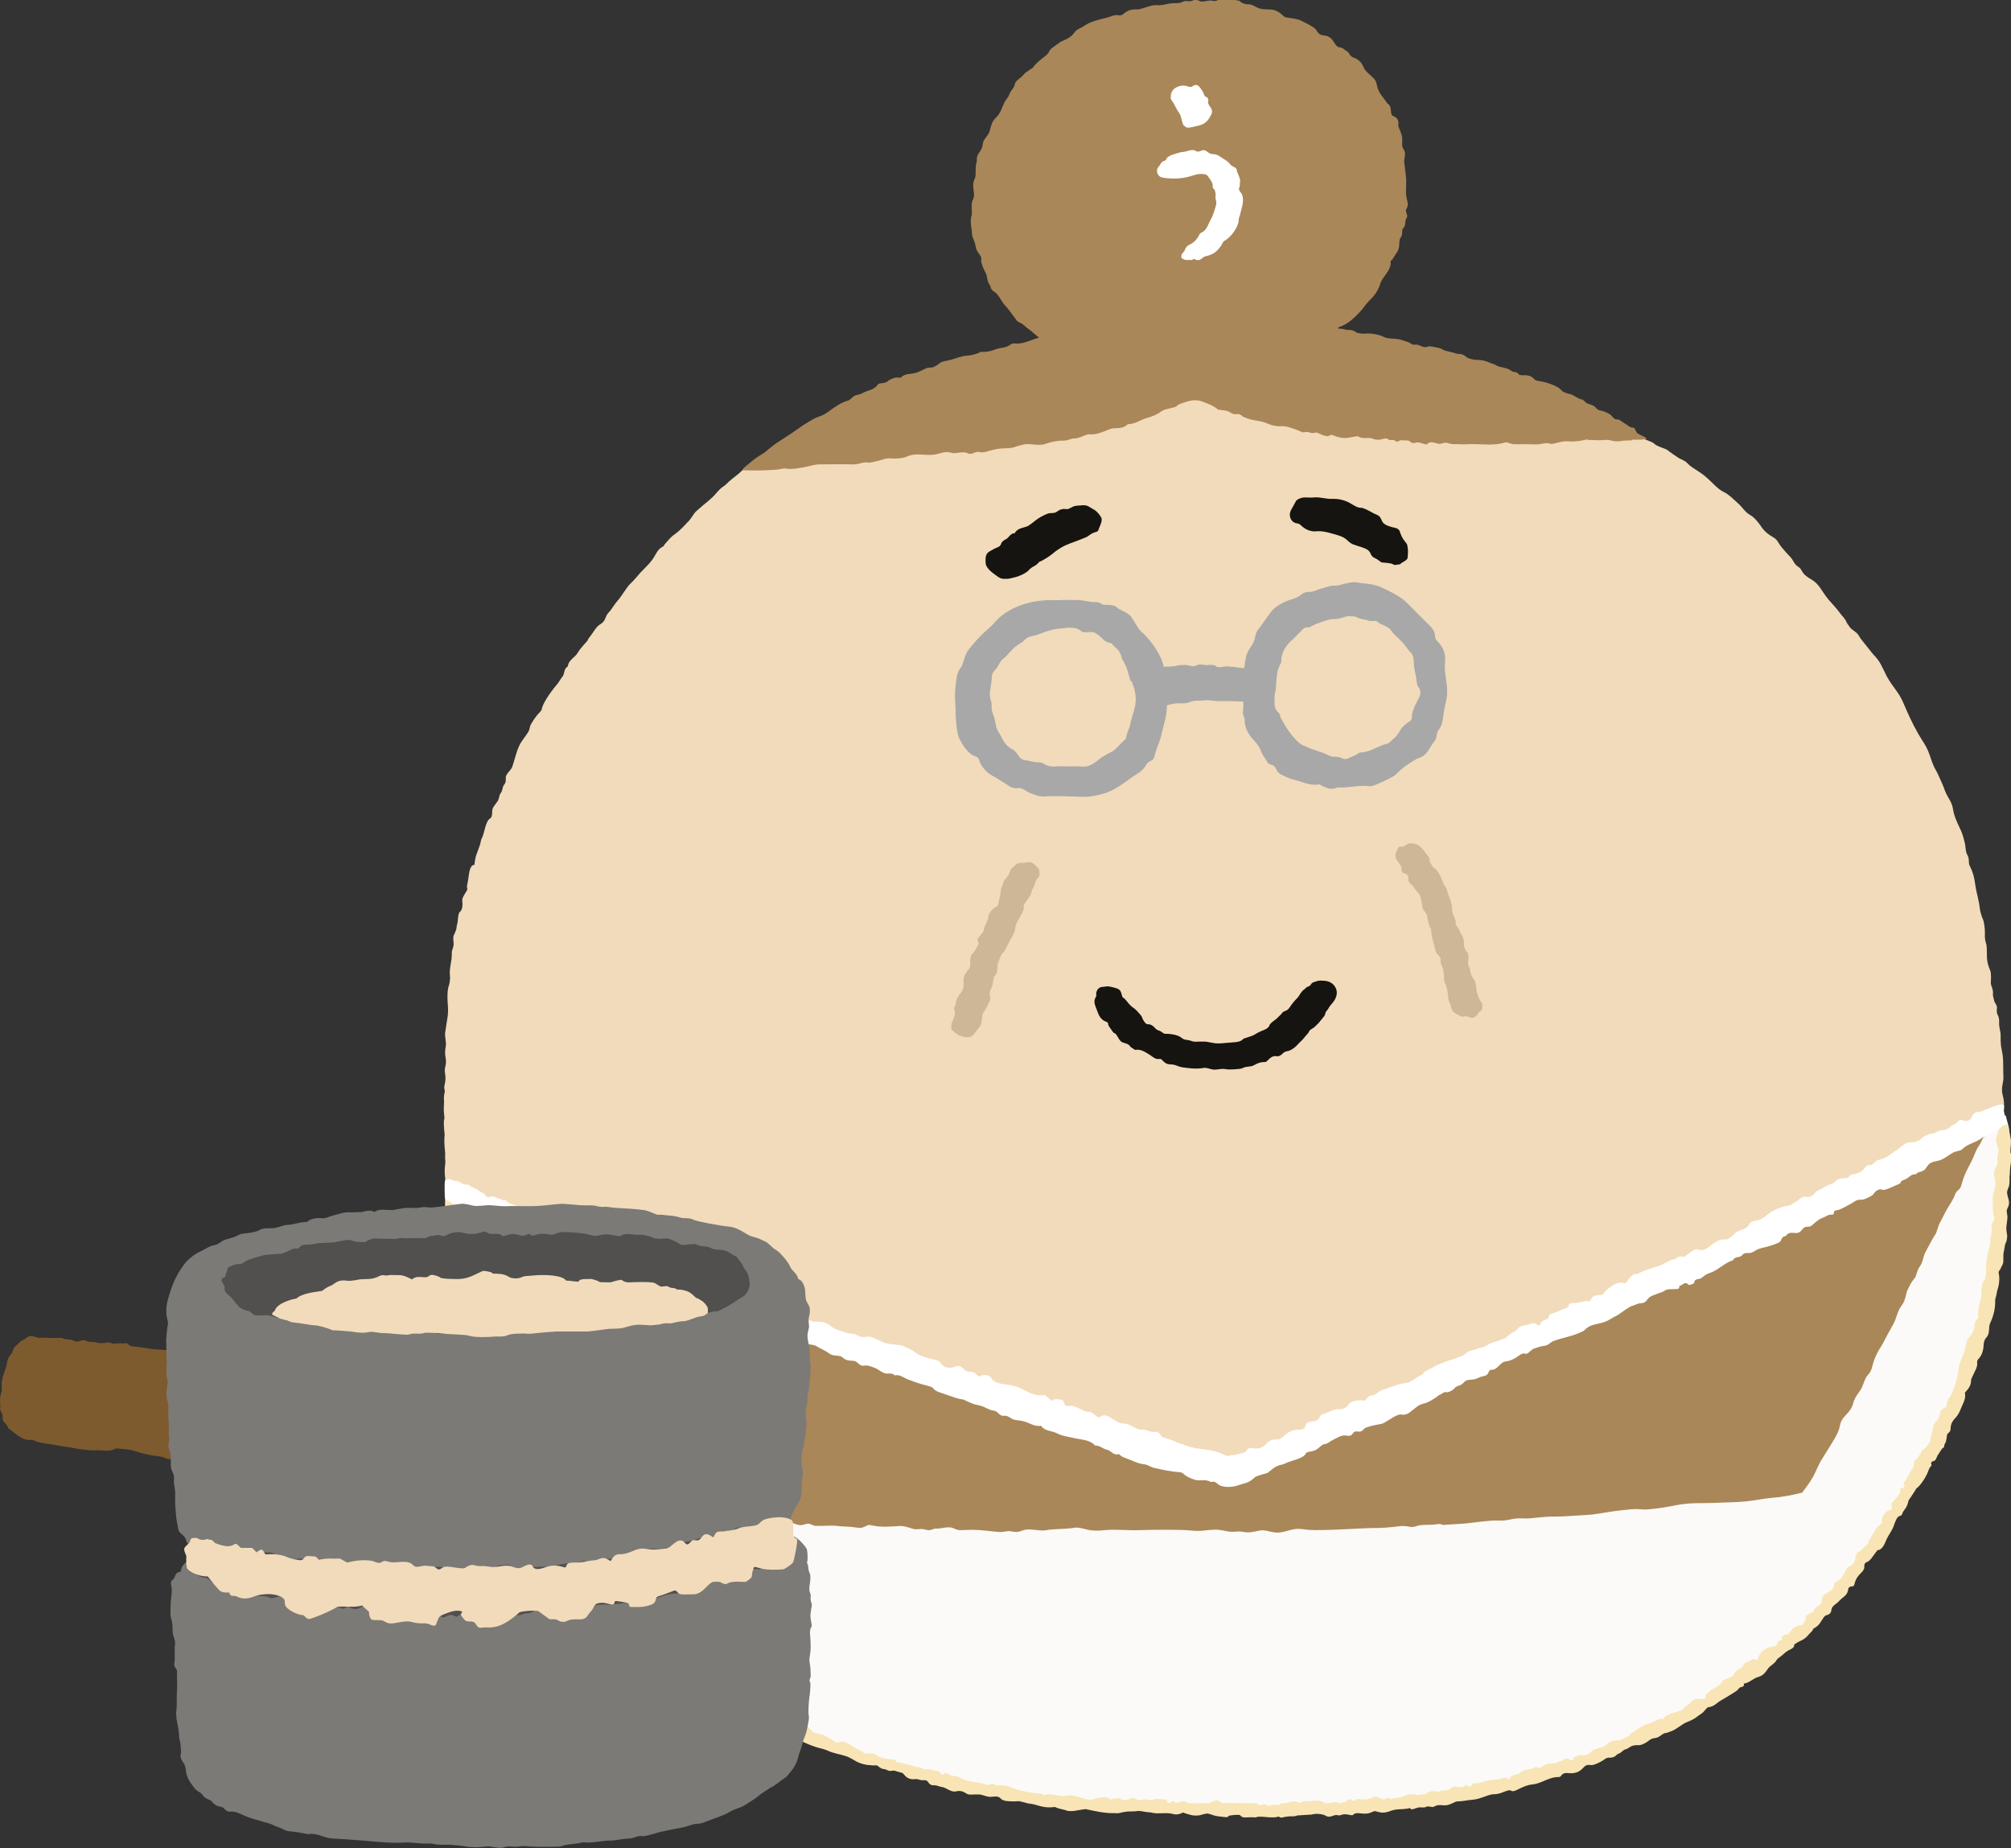
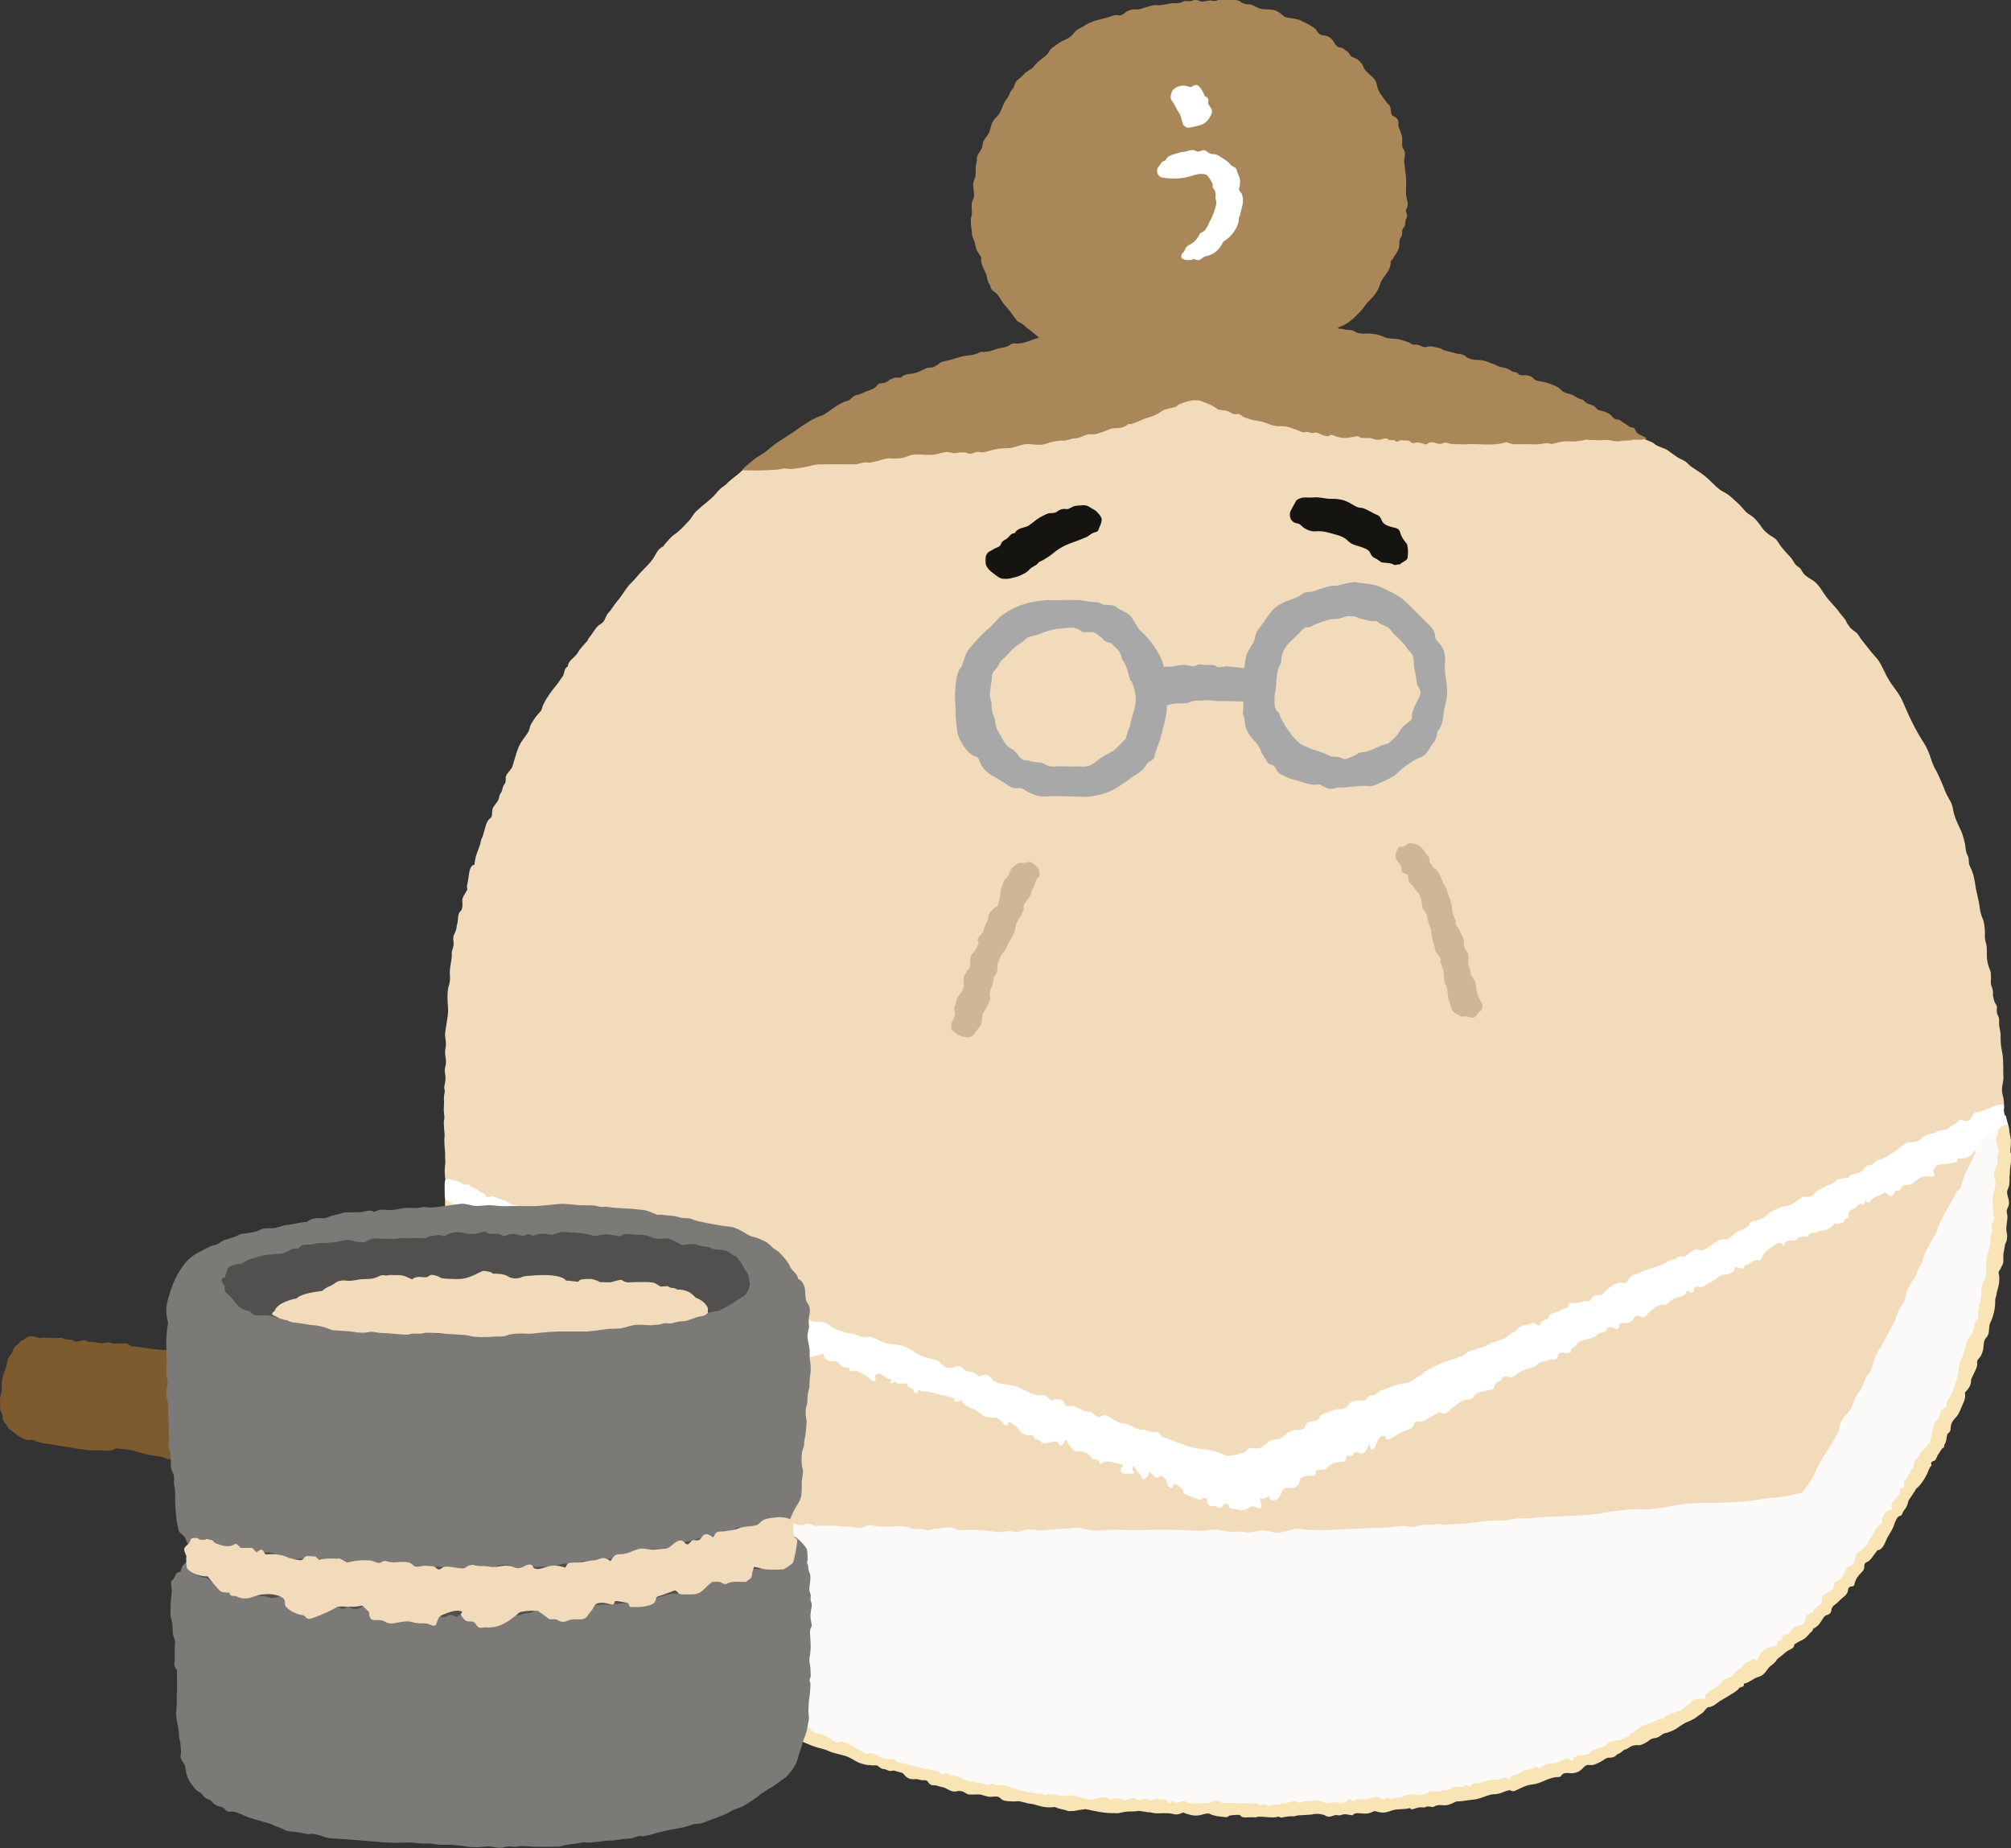
<svg xmlns="http://www.w3.org/2000/svg" id="_レイヤー_2" width="228.08" height="209.58" viewBox="0 0 228.08 209.58">
  <rect x="0" y="0" width="228.08" height="209.58" fill="#333333" stroke="none" />
  <defs>
    <style>.cls-1{fill:#a8a8a8;}.cls-1,.cls-2,.cls-3,.cls-4,.cls-5,.cls-6,.cls-7,.cls-8,.cls-9{fill-rule:evenodd;}.cls-1,.cls-2,.cls-3,.cls-4,.cls-5,.cls-6,.cls-7,.cls-8,.cls-9,.cls-10,.cls-11{stroke-width:0px;}.cls-2{fill:#161411;}.cls-3{fill:#51504f;}.cls-4{fill:#cdb797;}.cls-5{fill:#aa8758;}.cls-6{fill:#fff;}.cls-7{fill:#f2dbba;}.cls-8{fill:#7c7a77;}.cls-9{fill:#f8e4b5;}.cls-10{fill:#7d5b2f;}.cls-11{fill:#fbfaf8;}</style>
  </defs>
  <g id="design">
    <g id="_きなこベース">
      <path class="cls-7" d="M166.94,202.59c-.68-.58-1.11.44-1.73.31-.08-.02-.19.16-.27.15-.87-.15-1.68.22-2.53.25-.62.02-1.23.17-1.84.21-.64.04-1.34-.14-1.92.04-.78.25-1.54.18-2.31.17-.39,0-.7.15-1.05.25-.28-.4-.54-.09-.84-.02-.36.09-.82-.1-1.12.05-.62.31-1.24.13-1.86.2-.89.11-1.8.13-2.66.44-.17.06-.38,0-.57,0-.53,0-1.06.03-1.6,0-2.71-.17-5.4.3-8.11.24-.31,0-.63.12-.93.22-.67.24-1.31.47-1.92-.16-.12-.12-.47-.14-.64-.05-1.02.54-2.01.05-3.01-.02-.34-.48-.9-.1-1.34-.34-.35-.19-.87-.1-1.32-.11-.49-.01-.99.02-1.48,0-.39-.02-.78.11-1.18-.19-.2-.15-.64,0-.96.07-.58.14-1.13.32-1.64-.21-.1-.11-.34-.11-.52-.11-.42-.02-.84,0-1.25,0-.48,0-.98.07-1.35-.31-.2-.21-.41-.15-.63-.14-.23,0-.35-.04-.36-.3,0-.05-.27-.17-.33-.13-.52.32-1.02.28-1.55.02-.15-.08-.37-.06-.55-.04-1.04.09-1.99-.38-3-.47-.13-.01-.24-.15-.36-.22-.12-.08-.25-.22-.36-.21-.56.04-1.08-.14-1.62-.23-1.18-.21-2.38-.31-3.56-.5-.43-.07-.76-.1-1.19,0-.66.15-1.34-.12-1.95-.45-.12-.07-.25-.19-.37-.19-.99.04-1.81-.36-2.59-.92-.11-.08-.25-.17-.38-.18-1.25-.04-2.26-.8-3.41-1.11-.51-.14-.98-.22-1.34-.65-.11-.13-.41-.11-.63-.11-.48.01-.95,0-1.35-.31-.06-.05-.12-.15-.17-.14-.65.09-1.19-.13-1.76-.44-.48-.27-1.08-.32-1.62-.48-.44-.13-.86-.29-1.29-.46-.08-.03-.18-.11-.21-.19-.22-.56-.62-.81-1.22-.71-.29.05-.29-.17-.42-.35-.42-.55-1.12-.74-1.73-1.02-.16-.07-.42-.03-.5-.14-.28-.37-.64-.33-1.02-.32-.26,0-.54.05-.7-.23-.23-.4-.68-.38-1.01-.58-.34-.2-.51-.69-1.02-.56-.23-.45-.79-.35-1.1-.64-.21-.2-.41-.3-.69-.27-.3.03-.58,0-.8-.27-.09-.12-.32-.13-.49-.18-.14-.04-.35,0-.41-.08-.49-.63-1.3-.88-1.74-1.64-.4-.71-1.09-1.31-1.88-1.7-.16-.08-.38-.14-.45-.27-.41-.84-1.2-1.32-1.79-1.99-.21-.24-.41-.55-.83-.49-.05,0-.13-.2-.21-.3-.09-.12-.19-.31-.3-.32-.99-.1-1.33-1.02-1.97-1.56-.24-.2-.35-.61-.45-.94-.08-.28-.22-.54-.49-.49-.56.09-.8-.31-1.13-.6-.3-.26-.63-.48-.95-.73-.16-.12-.21-.24-.12-.47.19-.48.14-.61-.38-.71-.29-.05-.39-.12-.37-.4.01-.15.03-.32-.03-.44-.25-.44-.8-.6-.91-1.23-.08-.48-.64-.73-1.06-1.03-.33-.23-.79-.48-.74-1.05.01-.13-.19-.3-.33-.42-.23-.21-.34-.43-.37-.77-.03-.33-.2-.74-.45-.92-.42-.3-.34-1.04-1.02-1.07-.04,0-.11-.13-.09-.18.27-.73-.62-1.17-.47-1.87.01-.06-.11-.19-.19-.2-.43-.08-.54-.38-.48-.74.08-.5-.48-.66-.52-1.18-.04-.55-.71-.96-.68-1.65,0-.15-.33-.3-.45-.49-.11-.17-.24-.52-.17-.59.38-.36.14-.56-.11-.82-.4-.43-.76-.89-1.13-1.35-.08-.1-.16-.27-.14-.39.06-.35-.18-.53-.33-.78-.19-.32-.26-.73-.36-1.1-.03-.11.04-.27-.01-.33-.61-.73-.76-1.66-1.11-2.51-.26-.62-.21-1.34-.69-1.89-.09-.11.04-.39-.02-.55-.17-.41.46-.76.12-1.11-.3-.31-.38-.62-.35-1.01,0-.05-.15-.11-.24-.16-.28-.19-.44-.49-.42-.79.07-1.23-.66-2.27-.73-3.46-.42-.5-.12-1.09-.18-1.63-.05-.43-.02-.82-.34-1.24-.28-.35-.27-.95-.34-1.44-.05-.37-.02-.76,0-1.14.02-.43-.03-.78-.4-1.1-.41-.34-.4-.72-.07-1.15.16-.21.4-.36.09-.64-.08-.08-.09-.28-.07-.42.05-.42-.12-.7-.41-.98-.39-.37-.41-.52-.05-.92.36-.41.31-.84.13-1.23-.12-.25-.14-.37.04-.57.08-.09-.58.26-.59.03-.05-.83.02-1.14-.03-1.4-.06-.3-.11-.86-.11-1.13s.03-.51.06-.79c.02-.16.03-.37,0-.54-.02-.2-.02-.41,0-.62.01-.12-.07-.7-.09-1.26-.02-.38.02-.79.03-.93,0-.17-.06-.45-.06-.62,0-.33-.08-.8,0-1.09.06-.2.03-.26-.01-.71-.05-.46-.02-.14-.02-.72,0-.28.03-.47.02-.6-.08-1.1.2-.95.03-1.5-.04-.13.07-.6.11-.81.04-.28.03-.64-.04-.98-.09-.69.22-.84.09-1.62-.1-.58-.09-.88,0-1.34.1-.56-.14-1.15-.06-1.62.03-.21.23-1.45.26-1.68.15-.96,0-1.56,0-2.13,0-.83.02-1.1.2-1.65.05-.16.11-.67.09-.81-.14-1.05.24-1.72.2-2.76-.01-.35.26-.66.2-1.13-.09-.7.01-.83.09-.99.37-.79.17-.67.33-1.16.11-.37.03-1.16.34-1.4.19-.15.3-.58.23-1.16-.04-.34.12-.55.53-1.24.1-.17-.03-.35,0-.47.1-.53.17-.85.23-1.39.03-.25.18-1.06.61-1.02,0-.13.13-.86.17-.99.2-.55.34-.96.47-1.3.05-.13.1-.59.2-.72.32-.59.39-1.88.92-2.24.44-.3.1-.9.41-1.32.13-.18.26-.4.41-.58.28-.34.19-.71.4-.98.27-.35.16-.68.4-.97.23-.29.18-.56.18-.84,0-.34.58-.8.74-1.18.15-.53.31-.99.45-1.49.15-.52.38-1.08.7-1.52.66-.93.74-.94.86-1.55.06-.3.73-1.26,1-1.52.15-.14.32-.33.35-.52.08-.5.79-1.66,1.73-2.77.2-.23.3-.48.66-.94.2-.41.12-.83.55-1.08.07-.74.81-.99,1.13-1.56.29-.5.73-.91,1.11-1.37.04-.05.04-.14.08-.19.77-.98.83-1.35,1.45-1.72.52-.31.47-.88.84-1.25.4-.4.55-.82,1.18-1.53.24-.29.9-1.32,1.15-1.6.85-.81,1.02-1.17,1.67-1.8.3-.29.74-.75,1.01-1.13.36-.51.55-1.17,1.2-1.46.08-.03.1-.17.17-.24.35-.38.67-.82,1.09-1.1.41-.27,1.03-.87,1.44-1.34.5-.44.69-.99,1.04-1.3.46-.42.9-.79,1.38-1.18.37-.31.6-.52.88-.86.05-.06.33-.38.52-.55.24-.21.52-.36.59-.45.52-.53.77-.67,1.44-1.22.17-.14.51-.49.79-.7.42-.31.47.28.58-.05.17-.52.72-.43.93-.8.42.15.41-.32.6-.42.88-.46,1.6-1.11,2.36-1.72.06-.05.12-.14.17-.13.75.18,1.05-.45,1.48-.84.43-.4.78-.83,1.49-.84.45,0,.91-.35,1.32-.62.54-.36,1.11-.62,1.73-.79.58-.17,1.09-.48,1.63-.74.51-.25.96-.63,1.43-.95.09-.06.18-.24.24-.22.75.16,1.23-.38,1.76-.72.43-.27.85-.19,1.29-.2.6-.02,1.21.09,1.61-.54.07-.11.32-.13.5-.15.73-.07,1.36-.33,1.98-.73.68-.44,1.41-.81,2.26-.88.38-.03.83-.08,1.12-.29.5-.36,1.17-.33,1.62-.82.18-.2.6-.24.91-.23,1,.03,1.92-.14,2.85-.57.39-.18.94-.58,1.47-.13.41-.12.82-.21,1.22-.35.58-.2,1.16-.39,1.8-.35.23.02.54-.27.69-.19.44.25.73.19,1.01-.21.03-.04.14-.05.2-.04.83.15,1.6-.23,2.41-.23.58,0,1.19.1,1.67-.37.07-.06.2-.08.3-.08,1.68.03,3.34-.39,5.03-.23.85.08,1.67-.07,2.45-.41.13-.06.36-.1.42-.03.47.5.9.09,1.27-.1.34-.17.63-.18.93-.05.24.1.55.18.55.54.2-.13.38-.29.59-.4.09-.05.22,0,.34,0,1.37,0,2.74-.02,4.1.01.46.01.93.14,1.39.22.05,0,.12.1.12.16,0,.49.5.33.56.27.29-.32.64-.21.95-.19.28.01.61.28.81.19.66-.31,1.43-.16,2.04-.57.26-.17.4-.14.44.19,0,.07.14.16.23.17.69.09,1.38.18,2.07.22.35.02.66.02.89.34.05.07.25.14.28.11.48-.51.95.26,1.42,0,.33.51.93,0,1.34.37.17.16.57.1.87.07.39-.04.85-.31,1.14-.18.41.18.78.18,1.18.18.31,0,.58,0,.8.28.09.12.32.16.49.17.34.03.68,0,1.02.02.12,0,.32.09.33.17.06.33.19.36.45.19.39-.26.78-.25,1.08.13.21.26.47.17.72.19.99.08,1.99.15,2.98.23.1,0,.19.14.28.13.56-.07.81.6,1.37.55.52-.04.97.19,1.42.41.19.09.48-.03.66.06.4.2,1.23.48,1.55.63.69.28,1.62.99,2.03.95.19-.02.74.2,1.33.56.27.16.63.32,1.28.59.3.12.58.02.79.3.07.09.25.13.39.15.54.09,1.08.13,1.61.24.2.04.35.3.54.32.55.06.99.36,1.48.58.67.3,1.33.85,2.11,1.3.14.08,1.46.85,1.58.95.58.47,1.61.72,1.94,1.15.19.25.66.42.95.55.75.35,1.59.57,1.83.81.36.36,1.24.51,1.53.75.16.14,1.21.87,1.35.93.71.32.72.37,1.15.79.11.11,1.16.79,1.31.89,1.19.85,1.66,1.7,2.6,2.15.58.28,1.04.8,1.54,1.23.53.45.79,1.01,1.43,1.37.4.22.75.63,1.16,1.19.39.65.95,1.04,1.51,1.37.47.27.4.59,1.17,1.42.16.24.73.75.89,1.01.25.4.3.6.76.91.41.28.25.57.94,1.08.26.19.55.33.76.49.6.44.94,1.14,1.42,1.79.33.45,1.16,1.28,1.47,1.74.28.41.68.71.84,1.17.04.11.31.43.37.55.08.14.65.53.76.63.27.26.33.51.57.79.45.54,1.14,1.47,1.41,1.75.73.77.82,1.16,1.43,2.37.76,1.37,1.31,1.7,1.87,2.99.55,1.27.99,2.28,1.68,3.49.56.99.92,1.34,1.31,2.42.09.24.4,1.29.7,1.72.29.52.54,1.14.79,1.7.22.48.21.73.71,1.57.24.4.39.73.46,1.18.11.73.37,1.3.74,2.09.29.61.35.77.59,1.7.1.37.08,1.03.27,1.35.17.28.19.54.2.83,0,.14.01.3.08.42.41.83.52,1.34.62,2.03.19,1.32.43,1.77.56,2.99.02.18.24.94.34,1.09.06.09.23.89.22,1.57,0,.3-.05.65.14,1.19.08.23.08.77.08,1.07,0,.75.04,1.04.25,1.65.07.19.18.39.2.6.03.38.03.76,0,1.14-.02.31.33.68.23,1.36,0,.02.12.56.16.69.12.37.38.47.29.9-.02.1.01.49.04.55.34.63.17.78.24,1.42.02.16.15.72.15.89,0,.79,0,.89.05,1.36.02.14.15.76.17.93.12.86.05,1.73.1,2.71-.01.48-.3,1.16-.09,1.87.15.52.19,1.07.14,1.63.02.13-.07.75-.27.96-.24.24.17.39.14.55-.08.51.32.96.06,1.54-.2.44.12,1.12-.09,1.56-.19.41-.13.56.12.83.12.13.16.41.12.6-.05.27-.17.54-.32.78-.16.26-.16.46.01.71.09.14.13.36.1.52-.21,1.12-.21,1.12,0,2.09.02.11.04.24,0,.34-.3.67-.18,1.38-.24,2.07-.01.15-.27.31-.44.42-.11.07-.38.03-.4.1-.06.21-.05.44-.04.66,0,.05.09.16.13.15.77-.08.44.26.36.69-.08.49-.28.87-.44,1.31-.17.45-.25.95-.51,1.38-.11.18-.27.34-.36.53-.05.11-.06.28,0,.38.25.46.17.92.05,1.39-.06.24-.2.53-.12.73.16.42.34.75.03,1.21-.19.3.02.8-.42,1.09-.13.09-.13.39-.17.6-.09.38-.04.89-.27,1.13-.35.36-.32.73-.34,1.13,0,.1-.09.19-.11.29-.15.73-.75,1.34-.57,2.16-.36.28-.15.87-.64,1.11-.31.15-.37.39-.08.72.15.16.06.5-.2.68-.31.23-.43.53-.49.94-.05.35-.49.63-.63.98-.12.33.07.88-.12,1.07-.36.35-.22.79-.4,1.1-.22.37-.21.81-.58,1.15-.36.33-.28,1.01-.73,1.39-.21.18-.36.45-.51.7-.15.24-.41.51-.39.74.09.71-.27,1.13-.75,1.53-.28.23-.25.43.02.63.32.24.27.42.02.72-.86,1.04-1.68,2.11-2.51,3.18-.1.14-.24.33-.22.47.08.57-.21.92-.59,1.25-.26.22-.49.48-.73.72-.1.11-.3.26-.28.33.28.81-.7,1-.77,1.63-.65.64-1.14,1.4-1.52,2.22-.16.35-.76.19-.72.71-.48.25-.81.58-.66,1.2.02.1-.12.26-.21.36-.31.33-.64.65-.96.97-.24.24-.51.46-.4.86.08.29-.16.43-.33.54-.5.34-1.04.61-1.54.95-.24.16-.54.36-.62.61-.23.75-1,1.05-1.35,1.7-.19.35-.64.58-1.01.81-.83.53-1.46,1.27-2.16,1.94-.1.09-.28.19-.37.16-.19-.06-.32-.39-.55-.12-.19.21-.53.32-.5.7,0,.1-.01.25-.08.3-.28.23-.58.43-.86.65-.28.23-.46.57-.92.55-.31-.01-.41.55-.84.44-.62.5-1.42.39-2.11.67-.56.23-.57.19-.44.83.02.09-.14.31-.18.31-.48-.09-.8.13-1.06.48-.16.22-.37.2-.59.23-.27.04-.59.1-.79.27-.16.14-.21.44-.25.68-.09.58-.59.74-1,.84-.55.14-.86.35-.9.94-.02.28-.21.24-.47.11-.27-.14-.06-.75-.53-.55-.19.08-.31.38-.41.61-.3.67-.98.57-1.51.72-.26.07-.48.11-.67.31-.55.59-1.29.79-2.04.83-.45.02-.8.09-1.07.46-.13.18-.33.32-.48.49-.25.3-.56.39-.95.47-1.05.2-2.14.24-3.14.65-.1.04-.23.03-.3.09-.54.47-1.2.59-1.87.72-.67.13-1.32.38-2.03.34-.27-.02-.54.15-.82.21-.28.06-.58-.08-.86.15-.14.12-.43.08-.64.07-.6-.03-1.13.14-1.65.42-.39.21-.8.31-1.26.27-.33-.03-.61.01-.92.27-.3.25-.78.27-1.2.4Z" />
    </g>
    <path class="cls-4" d="M107.91,116.1c.18-.57.38-.72.4-1.21,0-.13-.11-.45-.09-.57.03-.21.19-.35.18-.56,0-.41.37-.92.58-1.17.31-.47.34-.7.3-1.23-.05-.63.16-.93.62-1.51.06-.07.16-.37.15-.49-.02-.39-.06-.61.12-1.07.26-.3.39-.39.57-.79.12-.27.41-.44.15-.79-.05-.07.01-.3.09-.4.66-.83.5-.46.63-1.05.04-.17.33-.74.4-.9.15-.32.02-.43.18-.75.08-.16.52-.66.64-.7.56-.18.39-.66.53-1.04.16-.43.07-.97.28-1.36.17-.33.1-.59.55-1,.05-.09.26-.35.32-.57.18-.53.16-.39.48-.69.35-.33.46-.4.85-.4.09.04.66-.05.81-.09.29-.07.61.18.99.58.33.3.26.66.24,1.06,0,.06-.11.05-.19.16-.37.52-.35,1.03-.65,1.34-.09.67-.36.87-.69,1.38-.12.19-.31.33-.24.59.06.2-.23.76-.31.92-.25.46-.59.84-.65,1.45-.06.62-.52,1.21-.82,1.81-.17.35-.31.74-.58,1-.28.28-.35.62-.47.95-.04.1-.12.19-.13.28-.06.46.08.91-.31,1.37-.25.29-.14.84-.38,1.34-.17.25-.27.74-.19.94.17.42-.15.79-.41,1.36-.12.32-.39.48-.44.84-.13.95-.06,1.04-.52,1.56-.11.13-.43.56-.49.66-.28.29-.67.29-.89.26-.5-.07-.79-.19-1.19-.49-.09-.11-.26-.28-.43-.34v-.68Z" />
    <path class="cls-4" d="M160.78,95.8c.56.3.86.89,1.27,1.4.08.1.11.28.09.41-.02.23.2.34.26.52.05.15.23.3.41.41.17.1.55.71.78,1.35.2.56.45.78.51,1.01.15.69.33.77.47,1.45.1.3.14.65.13.95-.01.24.43,1.08.41,1.17-.14.5.36.72.43,1.07.07.35.41.48.49,1.26.01.11,0,.23,0,.34q0,.38.46.95c.06.07.07.64.05.76-.03.18-.05.58.03.7.3.45.09.87.48,1.34.33.4.34.76.41,1.39.03.29.21.8.39,1.13.26.47.27.3.27.7,0,.23,0,.4-.28.6-.2.14-.2.13-.22.29-.33.34-.48.51-.86.38-.24-.08-.54-.2-.69-.13-.27.11-.44-.04-.7-.17-.36-.18-.66-.36-.8-.85-.03-.06-.09-.5-.19-.58-.05-.04-.12-.3-.19-1.05-.04-.37-.13-.82-.31-1.11-.08-.13-.1-.41-.11-.62-.02-.58-.04-.93-.37-1.67-.04-.08,0-.25,0-.38,0-.08-.09-.19-.08-.27-.36-.41-.5-.57-.56-.91-.17-.88-.42-1.28-.45-2.26-.25-.39-.38-1.06-.45-1.48-.03-.22-.24-.54-.42-.72-.18-.18-.13-1.09-.44-1.71-.2-.41-.47-.42-.71-.95-.08-.17-.34-.24-.43-.43-.05-.11-.15-.25-.13-.34.06-.27-.08-.57-.22-.63-.29-.12-.54-.11-.54-.48,0-.43-.26-.73-.56-1.12-.2-.38-.19-.64,0-1.03.12-.25.16-.57.6-.46.19.05.57-.39.9-.41.27-.01.76.11.89.18Z" />
-     <path class="cls-2" d="M136.59,121.09c-.46.09-1.07.12-1.78.03-.39-.05-.77-.06-1.17-.21-.42-.16-.45-.19-.98-.22-.36-.02-.55-.16-.86-.49-.05-.07-.19-.14-.26-.12-.54.11-.85-.31-1.27-.55-.45-.26-.92-.59-1.51-.47-.04,0-.5-.31-.52-.33-.22-.35-.54-.4-.83-.49-.3-.09-.46-.33-.62-.63-.02-.04-.16-.24-.18-.27-.15-.25-.27-.1-.43-.38-.15-.22-.49-.66-.49-.76.01-.23-.07-.28-.29-.36-.55-.2-.79-.7-1-1.31-.21-.59-.45-.97-.08-1.53.05-.08,0-.23,0-.34.09-.61.48-.76.86-.76.41-.03.3-.11.79,0,.55.12.9.21,1.06.42.14.19.18.45.25.69.03.1.23.21.28.25.35.38.55.74.98,1.02.31.2.55.52.81.8.09.1.17.23.21.37.06.21.38.72.61.7.33-.03.66.2.87.47.19.24.52.23.75.43.1.09.25.18.38.18.62-.01,1.43.13,1.8.43.22.18.42.26.69.27.31.02.55.19.86.2.27,0,1.01-.04,1.31,0,.83.12.87.28,2.26.13.68-.07,1.57-.03,1.86-.4.14-.18,1.02-.28,1.54-.66.38-.23.74-.33,1.13-.53.55-.4.11-.25.63-.74.12-.11.52-.38.58-.46.06-.08.45-.41.5-.5.32-.48.55-.16.95-.75.29-.43.46-.65.91-1.11.19-.19.28-.55.66-.86.18-.1.33-.36.52-.37.36-.15.3-.37.53-.46.48-.19.65-.22.83-.22.32,0,.72,0,1.08.16.54.24.95.88.76,1.56-.2.72-.66.94-.92,1.46-.06.13-.29.35-.3.41-.04.22-.1.4-.3.61-.1.11-.4.48-.5.61-.43.44-.53.53-.83.7-.3.17-.22.33-.44.54-.23.23-.43.56-.78.87-.25.23-.46.51-.73.71-.25.18-.55.36-.85.39-.46.06-.6.65-1.15.55-.46-.09-.8.28-1.11.59-.05.05-.13.07-.2.07-.45-.01-.81.12-1.23.36-.41.24-.92.09-1.38.37-.08.05-1.36.18-1.85.08-.4-.09-.97.07-1.32.06-.43-.05-.7-.21-1.08-.21Z" />
    <path class="cls-1" d="M121.07,90.3c-.83,0-1.67-.05-2.5.01-.78.05-1.12-.15-1.8-.41-.23-.09-.47-.28-.69-.4-.09-.05-.35-.14-.43-.14-.93.14-1.21-.27-1.63-.51-.45-.26-.89-.58-1.37-.83-.76-.39-1.41-1.12-1.61-1.86-.07-.25-.3-.37-.56-.45-.36-.11-.73-.52-.96-.8-.35-.43-.48-.73-.75-1.22-.02-.03-.15-.47-.16-.5-.11-.69-.13-.97-.17-1.35-.08-.76-.04-1.16-.08-1.8-.04-.61-.09-1.42,0-2.03.09-.86.13-1.85.72-2.45.6-1.78.41-1.47,1.49-2.75.5-.58,1.03-1.09,1.6-1.58.6-.51.77-.89,1.44-1.42.52-.42,1.31-.85,1.85-1.06.94-.37,1.86-.58,3.01-.68.57-.05,1.12.02,1.7-.02.6-.04,1.21,0,1.82-.01.55-.02,1.08.11,1.61.2.54.09.94-.08,1.41.29.11.09.53.05.72.06.43.02.73.09.92.27.27.27.65.34,1,.58.24.12.51.3.66.53.29.43.47.73.74,1.18.25.43.56.58.89.95.8.89,1.08,1.3,1.64,2.34.19.36.37.89.4,1.18.39-.06.98.03,1.58-.16.13-.04.75-.07.92-.05.56.05.8.25,1.1.09.63-.34.86,0,1.47-.1.12-.02.68,0,.77.08.3.3.76.16,1.26.08.07-.01.35.04.49.04.68.04,1.11.15,1.54.17.08-.39.05-.53.18-1.16.11-.55.29-.8.52-1.18.27-.44.41-.59.52-1.1.06-.29.14-.64.32-.88.54-.68,1-1.41,1.52-2.08.47-.6,1.27-1.04,2.01-1.3.52-.18,1.01-.3,1.44-.67.2-.17.52-.28.78-.27.53.02.96-.26,1.44-.38.52-.13,1.01-.37,1.57-.33.34.02.69-.13,1.04-.21.31-.07,1.02-.26,1.42-.17,1.17.2,1.88.12,2.96.64.99.48,2.01.94,2.8,1.74.82.84,1.66,1.66,2.49,2.49.37.37.65.76.65,1.33,0,.15.12.34.24.46.67.65.98,1.44.88,2.36-.14,1.2.29,2.35.24,3.54-.03.76-.28,1.48-.39,2.22-.1.73-.11,1.29-.52,1.9-.04.06-.18.19-.2.29-.12.66-.16.88-.46,1.23-.09.11-.19.24-.25.35-.31.59-.73,1.16-1.28,1.33-.51.16-.88.47-1.29.72-.53.32-.99.76-1.43,1.19-.3.29-1.56.86-2.25,1.15-.31.13-.56.2-.84.17-1.2-.15-2.31.24-3.5.14-.77.33-1.16.09-1.69-.13-.16-.07-.33-.24-.47-.21-.95.19-1.78-.28-2.65-.49-.64-.15-.9-.29-1.55-.6-.33-.16-.46-.34-.48-.37-.14-.28-.14-.31-.33-.56-.19-.27-.64-.15-.84-.55-.2-.41-.55-.76-.69-1.19-.17-.51-.47-.88-.82-1.25-.6-.64-1.03-1.37-1.04-2.29,0-.27-.19-.54-.2-.82,0-.23.05-.49.07-.75-.04-.56-.04-.22,0-.52-.77-.02-1.92-.08-2.69-.05-.51.02-1.26-.17-1.8-.09-.53.08-1.04-.04-1.57.19-.62.26-.99.09-1.68.17-.66.08-.77.18-.95.21-.01.68-.05,1-.18,1.58-.14.61-.38,1.49-.5,2-.11.48-.6,1.57-.68,2.05-.06.35-.18.53-.48.67-.52.26-.43.41-.68.72-.3.41-.67.63-.89.77-.76.47-1.2.87-1.83,1.27-1.17.77-1.97,1.05-3.43,1.27-.83.1-1.75-.01-2.59-.01ZM121.15,86.92c.51,0,1.02-.05,1.52.01.7.08,1.27-.25,1.73-.63.47-.39.97-.7,1.5-.95.73-.34,1.13-1.02,1.72-1.51.05-.04.08-.14.09-.19.2-.88.39-1.02.49-1.56.11-.57.31-1.12.46-1.68.28-1.1.18-1.84-.29-3.1-.03-.07-.16-.11-.17-.14-.25-.83-.4-1.7-.94-2.42-.24-1.19-.74-1.18-1.15-1.75-.07-.1-.28-.1-.4-.14-.56-.18-.64-.48-.94-.68-.31-.26-.58-.5-1.02-.51-.38,0-.89.1-1.12-.1-.8-.72-2.17-.21-2.6-.29-.92.16-1.42.32-2.13.62-.33.14-.65.17-1,.27-.66.17-.7.52-1.06.71-.73.39-1.26,1-1.79,1.6-.2.22-.2.09-.52.48-.15.19-.31.55-.45.74-.14.19-.2.27-.37.44-.07.07-.21.34-.21.49-.03.71-.06.65-.14,1.25-.08.64-.16.74-.03,1.39.06.27.17.43.14.71-.04.57.12.9.28,1.35.16.45.14,1.12.46,1.61.54.82.64,1.54,1.62,2.04.29.15.51.46.77.83.11.19.45.4.63.4.6.03.9.24,1.6.24.24,0,.41.07.62.2.34.21.74.31,1.18.27.5-.05,1.01-.01,1.52-.01ZM144.56,78.86c0,.88-.12,1.5.46,1.97.15.12.15.4.25.59.56,1.07,1.22,2.08,2.14,2.88.21.18.45.24.68.35.79.39,1.66.55,2.44.93.25.12.45.23.74.23.33,0,.64.01.98.19.41.21.71-.06,1.28-.28.15-.02.59-.37.7-.38,1.09-.05,1.63-.5,2.63-.87.24-.09.54-.1.71-.26.53-.49.82-.67,1.19-1.32.17-.3.37-.55.81-.88.32-.24.56-.28.56-.7,0-.6.27-1.12.53-1.66.24-.49.73-1.07.2-1.76-.22-.29-.19-.78-.27-1.18-.08-.44-.2-.87-.23-1.31-.04-.68-.01-1.08-.41-1.45-.04-.04-.37-.4-.38-.47-.23-.33-.46-.59-.72-.86-.35-.37-.79-.68-1.06-1.1-.39-.6-1.13-.57-1.6-1.04-.18-.18-.67.05-1-.11-.52-.18-.86-.11-1.37-.41-.12-.07-.9-.11-1.03-.08-.75.22-.94.34-1.74.33-.32,0-1.86.54-2.17.73-.15.09-.34.22-.5.2-.37-.05-.57.16-.79.39-.35.37-.7.74-1.08,1.08-.58.51-1,1.12-1.16,1.88-.05.26.01.57-.11.78-.69,1.2-.35,2.58-.69,3.56Z" />
    <path class="cls-2" d="M112.81,65.13c-.38-.26-.64-.53-.7-.61-.22-.28-.32-.41-.33-.79-.01-.5-.04-.98.56-1.26.25-.12.36-.23.62-.33.13-.05.36-.14.45-.25.24-.26,0-.38.72-.77.31-.17.47-.66.96-.66.29-.59,1.07-.62,1.46-.79.1-.04.66-.47.74-.53.62-.53,1.5-.92,1.71-.94.32-.03.64.02.94-.22.28-.22.65-.31,1.03-.25.31.05.62-.34,1.07-.37.16-.05.55-.02.64-.06.73-.06.84.21,1.38.48.31.15.88.81.89,1.09.01.46-.21.75-.37,1.21-.03.08-.03.17-.24.23-.66.17-.79.46-1.18.62-.42.17-.85.35-1.27.5-.81.3-1.23.42-2.15,1.07-.21.18-.61.5-.86.66-.29.18-.67.43-1.02.56-.44.56-.77.45-1.22.98-.08.09-.33.27-.62.42-.41.17-.52.25-.94.35-.38.08-.66.2-1.07.17-.59.03-.76-.21-1.2-.5Z" />
    <path class="cls-2" d="M159.67,62.18c.05.32-.01,1.12-.05,1.17-.21.31-.45.29-.87.66-.28-.05-.48.17-.78-.03-.27-.17-1.22-.16-1.31-.22-.24-.16-.46-.36-.72-.47-.24-.1-.37-.23-.48-.48-.18-.44-.46-.56-1.03-.76-.76-.26-1.1-.26-1.61-.77-.48-.48-1.18-.61-1.77-.78-.62-.17-1.1-.32-1.94-.24-.6-.01-1.1-.26-1.5-.63-.23-.22-.3-.25-.51-.28-.69-.09-1.01-.86-.68-1.5.18-.34.37-.68.56-1.02.13-.23.59-.38.83-.41.43-.04.71.04,1.17-.01.71-.08,1.43.19,2.04.16.79-.03,1.51.13,2.18.53.34.2.81.53,1.24.48.76.22,1.17.59,1.75.81.48.18.45.7.73.94.34.3.64.34,1.02.46.78.13.78.35.92.77.16.45.41.75.68,1.09.1.13.08.34.12.52Z" />
    <path class="cls-6" d="M227.38,126.51c-.04-.25-.16-.61-.1-.77.04-.5.01-.62-.82-.39-.77.22-1.72.76-2.07.75-.35,0-.55.14-.69.43-.23.5-.54.76-1.12.5-.28-.12-.5.08-.66.3-.08.11-.38.15-.79.5-.22.23-.49.32-.77.32-.67,0-.72.43-1.4.4-.01,0-.78.33-.8.36-.67.58-.78.59-1.54.63-.23.01-.45-.01-1.4.82-.98.56-1.07.92-2.19,1.18-.46.1-.59.73-1.13.57-.05-.02-.44.33-.56.5-.4.55-1.29.51-1.49.66-.19.15-.15.35-.45.32-.21-.02-.58.07-.8.1-.39.06-.48.48-.95.59-.69.24-.98.53-1.42.7-.37.14-.48.53-.82.68-.5.22-.75-.17-1.2.23-.24.21-.72.52-1,.68-.33.19-.74.19-1.11.31-.59.19-1.15.44-1.62.85-.27.24-.91.71-1.51.71-.17,0-.32.15-.47.23-.18.1-.12.32-.34.48-.59.41-1.18.36-1.64.96-.03.04-.54.41-.63.44-.89-.05-1.13.19-1.51.43-.26.21-.73.55-.98.68-.38.19-.64.07-.97,0-.16-.04-.39.14-.56.25-.3.2-.58.42-.87.63-.26-.07-.71-.15-.95.23-.66.05-1.16.5-1.75.72-.75.29-1.55.45-2.28.82-.27.14-.36.17-.7.2-.09,0-.48.36-.56.47-.36.51-.3.55-.59.51-.65-.09-.8.02-1.33.32-.17.09-.7.51-.79.63-.13.15-.28.45-.57.43-.42-.03-.89.09-1.01.42-.16.42-.4.22-.62.24-.1.01-1.03.24-1.43.25-.26,0-.49-.05-.55.36-.03.2-.51.23-1,.49-.41.27-1.37.27-1.24.86,0,.02-.18.07-.27.12-.21.12-.55.21-.6.38-.12.42-.24.38-.53.16-.13-.09-.39-.14-.52-.08-.54.26-1.24.11-1.66.7-.11.16-.32.26-.53.34-.19.16-.39.3-.59.43-.02.05-.05.08-.06.14-.15.06-.31.12-.46.18,0,0-.01,0-.02,0-.51.25-.83.26-1.38.48-.1.04-.42.27-.53.3-.15.06-.3.12-.44.19l-.03-.03s0,0,0,0c-.31.09-.67.21-.69.23,0,0-.65.18-.65.18-.45.19-.45.39-.89.58-.04.01-.08.03-.12.04,0,0-.01-.03-.02-.04-.23.12-.48.23-.74.33-.05.02-.1.02-.16.02-.84.28-1.83.61-2.46,1.08-.02-.01-.04-.02-.06-.04,0,0,0,0,0,0-.23.15-.47.28-.7.42-.12.33-.56.4-.82.59-.39.29-.85.61-1.31.65-.95.09-1.76.53-2.64.79-.44.13-.66.57-1.1.6-.37.02-.49.14-.74.5-.12.18-.38.03-.72.06-.51.04-1.02.11-1.31.57-.16.25-.62.47-.92.44-.68-.07-1.17.33-1.75.5-.2.05-.48.19-.52.34-.12.44-.49.51-.8.54-.4.04-.71.05-.83.53-.08.31-.36.41-.7.41-.67,0-1.27.22-1.75.73-.18.19-.5.4-.74.38-.65-.07-1.05.23-1.45.68-.32.36-.99.42-1.64.27-.09-.02-.24.13-.31.19-.14.14-.17.41-.8.44-.02,0-.03.02-.05.03-.37.14-.71.19-1.06.18-.02.01-.04.03-.06.04-.18.06-.35.05-.52,0-.02-.02-.03-.04-.06-.05-1.01-.55-2.14-.61-3.25-.78-.43-.06-.85-.19-1.26-.33-.12-.08-.22-.13-.37-.13-.74-.28-1.48-.61-2.25-.82-.09-.15-.18-.3-.3-.42-.11-.11-.34-.21-.48-.17-.54.13-.99-.29-1.5-.24-.59.05-.97-.41-1.48-.56-.13-.04-.27-.12-.4-.12-.54.03-.94-.24-1.4-.5-.4-.23-.88-.71-1.47-.26-.07.06-.29.02-.37-.05-.58-.5-.58-.5-1.27-.58-.17-.02-.31-.16-.48-.22-.43-.16-.88-.47-1.28-.41-.34.05-.53.07-.62-.22-.08-.28-.21-.51-.49-.5-.32.01-.69-.17-.95.17-.24-.21-.47-.44-.73-.62-.11-.07-.3-.03-.45-.02-1.05.07-2.16-.8-2.91-1.02-.76-.22-2.03-.29-2.19-.45-.16-.15-.4-.11-.55-.43-.16-.35-.74-.53-1.25-.33-.08.03-.22.12-.23.11-.26-.34-.67-.6-1-.57-.5.05-.63-.33-.93-.5-.25-.14-.4-.2-.75-.06-.51.2-1.18.23-1.61-.4-.24-.34-.67-.36-1.05-.48-.56-.17-1.24-.27-1.82-.71-.29-.28-1.01-.56-1.26-.7-.43-.25-1.55-.19-2.27-.42-.4-.17-1.23-.6-1.64-.7-.08-.02-.82.08-.94.04-.4-.12-.44-.19-.84-.34-1.24-.13-1.15-.27-1.54-.36-.54-.13-.9-.34-1.3-.67-.55-.38-.88-.37-1.76-.37-.03,0-.83-.21-1.13-.58-.24-.3-.94-.23-1.33-.44-.26-.14-1.19-.14-1.27-.2-.43-.37-1.99-.24-2.24-.83-.11-.26-.92-.66-1.12-.65-.08,0-.21.03-.23,0-.22-.33-.57-.27-.89-.35-.51-.13-.94-.54-1.52-.46-.02,0-.05-.06-.08-.08-.69-.39-.9-.56-1.45-.59-.23,0-.47.05-.68-.01-.21-.07-.52-.39-.56-.35-.33.28-.42-.1-.49-.2-.28-.41-1.06-.41-1.49-.52-.66-.18-1.22-.7-1.62-.77-.36-.06-1.04-.41-1.37-.61-.25-.15-1.07-.29-1.23-.52-.07-.09-.8-.38-.86-.48-.17-.26-.45-.15-.67-.17-.65-.04-.76-.36-1.05-.65-.29-.28-.9-.15-1.31-.33-.69-.21-.76-.26-1.19-.4-.44-.14-.9-.2-1.33-.38-.44-.18-.87-.72-1.53-.78-.43-.04-1.04-.6-1.32-.63-.56-.07-1.06-.17-1.52-.49-.16-.11-.48-.01-.62-.14-.43-.4-.97-.41-1.48-.58-.39-.13-.86-.1-1.18-.45-.57-.65-1.59-.44-2.16-1.12-.02-.02-.08-.01-.11,0-.16.06-.51-.17-.83-.26-.35-.11-.55-.25-.92-.13-.07.03-.37.09-.46-.21-.05-.17-.5-.3-.67-.43-.34-.26-.46-.33-.87-.48-.16-.05-.26-.28-.43-.28-.24,0-.42.03-.52-.03-.41-.27-.6-.35-.82-.37-.36-.03-.47-.15-.73-.21-.19-.04-.31.05-.45.06-.16.01-.12.92-.11,1.65,0,.89.19.9.39,1.12.38.41,1,.7,1.52.94.51.24.83.77,1.53.75.41-.01.83.34,1.25.53.38.18.81.56,1.14.49.72-.15.64.62,1.07.73.24.06.47.16.7.22.49.12.97.31,1.5.24.12-.02.31.06.38.16.21.3.49.3.8.29.1,0,.29.07.28.1-.04.45.29.33.53.35.65.07.78.49,1.44.57.07,0,.54.04.56.09.25.44.63.16.92.34.34.21.49.6.87.7.43.12.9-.15,1.18.22.04.06.55.02.63.05.29.09.38.02.56.05.31.04,1.49.95,2.22,1.35.32.18.76.21,1.13-.05.05-.04.16,0,.23-.01-.06.48.44.42.66.6.3.25,1.35.78,1.56,1.04.13.16.53.34.72.45.25.14,1.03.36,1.43.33.11,0,.26.42.36.41.43-.06.6.25.85.46.13.11.31.24.46.24.47-.01.8.27,1.18.48.59.32,1.22.69,1.92.31.21-.11.32,0,.48.03.42.06.37.51.63.65.68.37,1.37.72,2.07,1.04.12.06.41.12.45-.16.04-.24.07-.37.29-.11.55.64,1.17,1.1,2.1,1,.27-.03.58.23.86.37.31.16.6.39.93.5.4.13.98-.26,1.17.45,0,.01.2,0,.29-.04.66-.21.65-.21.97.25.16.24.37.45.53.69.21.32.56.35.8.24.37-.18.77-.14,1.13-.29.13-.05.19-.22.28.04.18.58.61.8,1.2.73.1-.01.25-.01.32.05.38.36.7.82,1.34.65.02,0,.1.11.1.17,0,.29.2.33.37.26.36-.15.57.05.88.18.52.23.94.53,1.33.92.05.05.23.06.29,0,.07-.05.09-.2.08-.3-.01-.11-.13-.3-.12-.31.18-.1.37-.22.58-.24.11-.01.23.15.36.22.28.15.55.4.84.43.54.06-.42.48.15.48.2,0,.34-.35.64-.03.14.15.58.02.88.03.1,0,.29.06.29.08-.05.54.87.33.72.94.13.02.3.11.38.05.1-.07.12-.24.17-.37.16.07.31.2.47.2.84,0,1.61.35,2.43.48.38.06.74.22,1.11.33-.01.55.38.37.61.28.19-.08.24-.24.33.09.04.17.27.32.44.42.58.34,1.24.57,1.73,1,.36.32.7.37,1.11.37.75,0,.75,0,1.48.79.16.17.32.18.45-.01.07-.1-.11-.41.26-.2.46.25.84.56,1.11,1.01.06.1.18.19.29.23.26.1.59.29.81.21.53-.19.41.51.71.47.43-.06.55.39.84.44.29.05.61-.16.93-.19.33-.03.76-.15.84.4,0,.01.23.04.29,0,.13-.12.25-.28.3-.44.08-.25.17-.18.27-.04.08.11.11.27.2.37.29.32.52.85.98.82.72-.04,1.27.15,1.63.73.22.36.92-.04.88.62,0,0,.16.06.2.03.78-.62,1.55.05,2.32.04.19,0,.25.34-.1.43-.08.31.1.6.33.64.39.07.81,0,1.21-.02-.02-.05-.02-.12-.06-.16-.19-.23-.2-.46,0-.69.11.18.21.37.34.54.22.29.5.55.67.87.13.24.18.14.28.03.13-.14.37-.26.38-.41.07-.59.25-.22.42-.08.26.23.46.68.89.19.03-.03.23.02.29.09.22.24.55.39.51.82-.01.14.24.37.41.43.27.09.19-.23.29-.34.06-.07.31-.07.37-.01.29.32.88.41.81,1.01,0,.02,1.79.74,1.86.72.16-.05.31-.18.48-.2.1-.01.31.12.31.18-.02.53.23.78.75.71.35-.04.71.54,1.05-.05.16-.27.65-.22.65-.09.01.64.59.37.84.5.33.18.95.17,1.25-.03.43-.29.7-.38,1.16-.11.3.18.53-.04.47-.36-.04-.23-.12-.46-.18-.69.25-.03.61.04.75-.1.45-.45.29.14.42.2.56.26,1.03-.02,1.29-.79.1-.3.22-.54.59-.53.15,0,.31-.02.46,0,.55.07.92-.26.98-.69.08-.55.46-.57.8-.66.25-.07.53,0,.79-.02.09,0,.25-.11.24-.14-.11-.62.31-.54.69-.54.17,0,.39-.04.5-.15.54-.59,1.22-.75,1.97-.76.09,0,.27-.16.26-.24-.02-.34.1-.52.44-.43.43.12.42-.32.61-.42.19-.09.52.14.8.17.11.01.26-.13.35-.24.13-.17.22-.36.33-.55.06-.1.11-.2.16-.29.02.1.03.22.07.31.05.11.11.24.2.31.04.03.22-.06.27-.13.09-.14.13-.32.21-.48.14-.28.25-.6.46-.83.11-.12.39-.1.6-.09.03,0,.05.26.08.4.14-.03.3-.02.42-.08.66-.34,1.28-.82,1.97-1,.43-.11.65-.35.74-.61.12-.33.26-.4.54-.36.47.07.83-.18,1.2-.42.33-.21.68-.38,1.02-.57.07-.04.19-.1.24-.07.5.32.77.12,1.13-.29.24-.28.65-.47.96-.73.35-.3.79-.41,1.25-.45.16-.01.41-.11.45-.24.25-.64.82-.52,1.3-.71.34-.13.94,0,1.03-.49.1-.57.7-.51.89-.87.31-.59.75-.08,1.11-.19.17-.05.35-.12.47-.24.38-.36.79-.56,1.31-.71.36-.11.85-.13,1.15-.55.15-.21.57-.23.88-.31.31-.09.63-.25.93-.21.58.07.37-.56.72-.72.22-.1.29-.14.52-.01.18.1.49-.04.74-.07-.13-.53.47-.56.61-.87.14-.3.32-.33.61-.44.65-.24,1.45-.22,1.92-.88.01-.02.08,0,.11,0,.35-.11.79-.06.9-.57.02-.07.33-.12.5-.1.17.02.31.18.48.2.11.02.34-.12.34-.15-.09-.52.21-.55.59-.52.44.03.8-.08,1.04-.53.09-.17.51-.36.58-.31.55.45.81,0,1.12-.3.54-.51,1.07-1.01,1.91-.91.08,0,.18-.08.25-.15.58-.54.58-.53,1.4-.76.23-.07.59-.19.63-.35.13-.56.32-.35.59-.13.05.04.34-.1.33-.13-.08-.49.18-.6.58-.52.41.08.7-.16,1-.33.44-.24.88-.49,1.26-.81.42-.36.99-.17,1.41-.46.1-.07.25-.11.31-.2.09-.14.12-.46.16-.46.2,0,.41.1.61.16.2.06.35.08.4-.2.02-.09.18-.2.29-.21.5-.06.8-.72,1.41-.48.06.02.26-.18.31-.31.28-.85,1.11-1.14,1.7-1.66.11-.09.4,0,.6.06.05.01.06.19.08.3.05-.07.12-.13.15-.21.12-.31.32-.47.68-.44.33.03.66.04.91-.3.08-.11.32-.12.5-.15.18-.03.5.05.54-.03.29-.59.99-.25,1.35-.63.72.05,1.27-.28,1.72-.81.17-.2.24.07.32.06.27-.05.52-.16.78-.25-.18-.48.6-.27.5-.68-.12-.52.28-.68.61-.84.34-.16.51-.72,1.04-.47.03.01.17-.07.16-.11,0-.38.1-.37.34-.13.04.04.27,0,.29-.04.26-.65.98-.59,1.42-.95.18-.15.3-.15.48,0,.16.14.38.34.54.31.15-.03.24-.32.37-.49.04-.06.1-.16.13-.15.34.05.49-.07.64-.4.08-.18.5-.28.76-.28.36.01.54-.18.77-.38.58-.53.86-.6,1.75-.55.48.03.48.02.34-.51-.03-.1-.07-.26-.03-.3.26-.25.44-.57.91-.57.54,0,1.08-.13,1.61-.22.06-.01.18-.08.17-.11-.05-.35.17-.34.42-.35.7-.02.7-.03,1.36-.51.11-.56.98-.14,1.02-.79.4-.07.79-.36.82-.65.06-.64.75-.04.85-.54.05-.24.33-.25.57-.25.07,0,.86-.35.87-.41.02-.36-.33-1.32-.38-1.7Z" />
-     <path class="cls-5" d="M227.18,133.35c-.1-.21-.08-.52-.02-.76.21-.85.21-.85-.01-1.77-.06-.24-.01-.51.04-.76.04-.2.14-.4.16-.43.02-.75.02-.76-.51-.76-.49,0-.99-.01-1.48,0-.17,0-.39.02-.51.12-.69.58-1.66.67-2.31,1.34-.13.13-.39.15-.86.3-.4.15-.8.52-1.37.82-.42.22-.84.2-1.25.38-.25.11-.38.28-.57.55-.24.35-.31.39-.99.6-.06.02-.17.19-.25.18-.42-.02-.65.25-.96.47-.26.19-.67.15-.78.57l-1.34.59c-.22.05-.49.2-.66.13-.29-.12-.42-.03-.66.1-.23.11-.34.43-.54.55-.33.2-.77.39-.87.42-.34.11-.64-.04-1.08.24-.44.29-1.07.64-1.65.9-.19.09-.42.1-.61.17-.19.07,0,.49-.37.44-.35-.04-.61.2-.9.31-.55.2-.93.54-1.34.92-.11.11-.34.14-.5.14-.51-.02-.63.51-.98.66-.4.17-.89-.14-1.29.18-.09.07-.16.22-.24.23-.47.03-.4.57-.71.72-.35.16-.72.29-1.09.4-.41.13-.83.19-1.23.33-.3.11-.55.35-.84.43-.34.09-.75-.09-1.03.28-.25.33-.84.08-1.02.57-1.01.29-1.69,1.16-2.7,1.46-.33.1-.62.34-.9.56-.25.2-.76-.02-.81.54-.01.1-.58.3-.64.23-.44-.51-.7.12-1.05.12.05.45-.27.33-.52.36-.36.03-.81-.04-1.07.14-.29.21-.58.26-.88.38-.42.18-.91.26-1.19.71-.16.25-.4.37-.76.38-.35.01-.68.26-1.04.33-.08.02-.42.27-.53.32-.12.06-.63.45-.72.5-.29.23-.66.36-1.08.63-.4.26-.87.42-1.38.53-.51.1-1.11.24-1.53.69-.18.19-.48.28-.74.4-.91.39-1.9.53-2.83.88-.37.14-.56.5-1.05.55-.49.04-.69.18-1.2.32-.25.07-.7.72-.95.57-.13-.08-.44.01-.6.13-.49.37-1,.67-1.63.75-.68.08-.89,1.01-1.67.94-.07,0-.2.13-.23.23-.22.57-.61.43-1.07.63-.28.13-.5.26-1.01.27-.44.01-.61.13-.89.43-.27.29-.7.23-.93.54-.22.29-.88.56-1.05.42-.06-.05-.61.36-.72.36-.35.33-1.24.84-1.57.91-.84.18-1.06.56-1.76,1.06-.18.13-.35.22-.66.25-.23.02-.29-.06-.47-.02-.54.13-.79.38-1.42.74-.17.09-.35.24-.55.29-.38.1-.78.14-1.15.24-.33.09-.78.19-.93.38-.42.52-.72.15-1.04.3-.1.04-.18.14-.24.23-.15.22-.37.27-.59.22-.68-.16-1.18.28-1.72.52-.29.13-.47.39-.86.43-.31.03-.58.4-.88.59-.17.11-.43.19-.53.22-.42.11-.59,0-.78.35-.26.47-1.84.79-2.21,1-.12.07-.26.12-.39.15-.85.2-.92.37-1.67.95-.06.05-1.25.31-1.45.5-.8.74-1.01.59-2.01.95-.37.13-1.55.31-2.16-.15-.13-.1-.19-.19-.42-.29-.13-.03-.34.05-.4.02-.56-.3-1.05-.16-1.59-.19-.11,0-1.17-.34-1.48-.7-.1-.12-.31-.21-.47-.22-.98-.05-1.93-.27-2.88-.48-.41-.09-.78-.39-1.18-.42-.59-.05-1.1-.31-1.61-.52-.41-.17-.9-.26-1.22-.64-.6.25-.88-.41-1.4-.5-.42-.07-.78-.5-1.29-.45-.02,0-.05-.05-.08-.08-.64-.62-1.52-.58-2.3-.77-.66-.16-1.35-.22-1.95-.54-.59-.32-1.38-.22-1.81-.86-.65.11-1.18-.23-1.75-.44-.4-.15-.84-.16-1.27-.24-.42-.09-.72-.52-1.18-.45-.53.08-.67-.53-1.14-.58-.6-.06-1.08-.49-1.69-.6-.61-.11-1.04-.31-1.77-.66-.41-.04-1.05-.23-1.74-.49-.71-.26-1.41-.42-1.59-.68-.19-.27-.58-.36-.94-.45-.68-.16-1.34-.41-2-.65-.49-.18-.92-.61-1.52-.47-.33-.36-.79-.12-1.15-.25-.39-.13-.72-.45-1.11-.6-.39-.15-.85-.33-1.24-.26-.56.1-.67-.51-1.18-.54-.34-.02-.85-.03-1.11-.28-.52-.52-1.08-.13-1.67-.57s-.94-.5-1.31-.75c-.33-.23-.48-.17-.88-.28-.05-.01-.62.24-.81.13-.5-.28-.86-.51-1.32-.69-.33-.13-.73-.08-1.09-.11-.03-.68-.64-.17-.83-.4-.36-.44-1.07-.21-1.38-.84-.16-.34-.81-.17-1.19-.35-.79-.39-1.61-.59-2.49-.6-.27,0-.62-.15-.72-.27-.34-.41-.49-.29-.82-.48-.21-.12-.76-.24-1.08-.19-.1.01-.55-.03-.69-.16-.24-.23-.49-.41-1.03-.65-.55-.24-.76-.46-1.32-.49-.5-.03-.85-.36-1.29-.48-.44-.12-.87-.29-1.29-.46-.1-.04-.16-.18-.25-.27-.07-.07-.15-.16-.23-.17-.46-.04-.77-.35-1.14-.55-.71-.38-1.38-.95-2.28-.82-.26.04-.41-.08-.59-.24-.12-.11-.32-.22-.47-.2-.36.04-.56-.14-.77-.37-.28-.3-.65-.42-1.01-.58-.54-.24-.76-.06-1.66-.42-.17-.06-1-.31-1.23-.58-.19-.23-.72-.16-.96-.37-.38-.34-.81-.07-1.17-.23-.35-.16-.65-.45-.99-.65-.08-.05-.22-.01-.34,0-.46.03-.84-.13-1.19-.44-.23-.2-.55-.31-.83-.47-.47-.26-1.05-.1-1.51-.49-.42-.36-1.06-.37-1.5-.8-.21-.21-.78-.27-1.02-.33-.58-.15-.46-.09-.72-.15-.09-.02-.27-.09-.32-.08-.53.09-.69-.36-1.16-.37-.35-.3-.23-.76-.5-.7-.17.04-.32.15-.49.18-.71.09-.72.08-.72.83,0,.23-.03.46,0,.68.04.2.22.41.19.59-.03.14-.36.22-.41.37-.09.26-.51.53-.03.85.07.04-.03.34-.06.52-.03.13-.16.35-.13.38.35.27.03.68.19.95.22.37.4.93.56,1.4.08.24-.11.58-.01.82,1.65,1.69,1.75,4.49,2.35,6.65.56,1.99,1.44,3.81,2.16,5.74.66,1.77,1.02,3.85,1.86,5.53.24.48-.02.93-.39,1.12.03.06.06.12.09.18.18.33.3.56.7.54.21-.01.24.05.11.24-.09.14-.17.43-.1.51.54.55.37,1.51,1.15,1.92.12.06.15.31.2.48.05.17.04.38.14.51.25.31.66.53.55,1.03.37.26.53.61.46,1.07-.01.08.1.23.19.25.5.15.62.66.93.98.23.24.42.61.44.94.02.44.26.73.42,1.09.25.56.66.94.99,1.42.4.58,1.16.94,1.13,1.79.41.22.4,1.01,1.14.8.13-.04.31.16.47.21.26.07.11.13.06.28-.08.24-.08.5-.09.76-.01.36.22.58.54.55.5-.04.66.15.6.63-.02.14-.04.34.04.43.12.16.24.38.54.32.62-.13.62-.11.79.35.05.13.08.28.17.38.37.46.83.86,1.1,1.37.24.46.46.72.99.64.07-.01.24.1.24.15-.06.8.67.87,1.09,1.21.1.08.28.19.27.23-.16.48.29.44.5.58.38.25.98.27.93.95.74.78,1.5,1.53,2.71,1.44.19-.01.38-.01.56.03.05.01.07.19.1.29-.08,0-.15.02-.23.03-.08,0-.18-.02-.22.02-.03.03-.02.2,0,.21.59.21.9.76,1.36,1.13.09.07.31.12.37.06.19-.15.28-.23.31.1.05.59.36,1.04.86,1.31.2.11.53-.01.79.03.26.04.15.45.58.5.41.05.84.16,1.28.18.12,0,.33.07.35.15.1.31.3.42.58.56.28.15.65.39.59.88-.03.28.23.29.37.16.39-.34.65-.16.95.13.2.19.46.34.71.49.33.2.69.57,1.01.54.55-.05.61.53,1.02.58.1.01.2.15.28.13.2-.03.43-.23.57-.17.17.08.12.39.49.44.43.06.86.32,1.22.58.36.26.68.52,1.16.53.22,0,.33.38.66.11.32-.26.37.3.66.36.4.09.66.56,1.19.45.16-.04.51.13.54.26.13.55.53.45.86.39.45-.07.9-.21,1.32-.38.29-.12.43-.09.42.24-.01.4,0,.75.5.84.66.13,1.32.29,1.98.45.09.02.19.08.26.15.65.6.87.7,1.56.42.27-.1.51-.23.69-.01.28.33.62.42,1,.34.41-.09.67.23,1.02.3.02.54.42.4.73.39.17,0,.35-.16.5-.13.18.04.32.21.49.32.06.04.17.07.2.04.38-.29.56-.14.65.27.02.08.14.18.21.18.42.02.91.15,1.23-.03.41-.23.55-.27.66.2,0,.03.25.07.29.03.23-.26.38-.21.65-.01.35.26.8.32,1.25.28.22-.02.5-.04.64.07.49.4.68-.1.97-.29.07-.05,0-.33.22-.14.2.17.36.4.57.56.51.37.89.34,1.47-.08.17-.13.27-.13.24.09-.04.31.1.53.33.66.72.41,1.6.27,2.33.7.22.13.47-.13.7-.19.62-.17,1.22.1,1.81.27.02,0-.03.25-.05.39.23,0,.46.04.68,0,.17-.03.32-.2.48-.2.16,0,.31.16.48.2.35.09.73-.15,1.07.17.25.23.86-.18.91.48.13-.03.31-.02.38-.1.33-.35.63-.49,1.04-.11.14.13.4.17.6.17.64,0,1.31.48,1.92.01.36-.28.5-.26.57.19,0,.03.26.06.37,0,.51-.24.99-.3,1.4.18.15.17.3.18.47.02.07-.07.25-.14.28-.11.45.42.78.2,1.13-.15.1-.1.36-.12.53-.07.37.1.8.18,1.07.42.34.31.7.3,1.04.23.35-.07.67-.29,1.05-.21,0-.08.02-.15.03-.22,0-.08,0-.15.01-.23.11.06.26.11.32.2.09.14.06.4.17.46.14.08.4.09.55,0,.46-.24.88-.56,1.44-.24.08.05.28-.36.55-.13.26.22.5.2.79,0,.13-.09.4.02.6.03-.05.45.28.32.52.35.28.04.56-.38.84,0,.62-.39,1.3-.16,1.96-.24.24-.03.55-.26.68-.18.26.17.39.25.66.02.1-.09.4.04.6.06.13.02.33.1.38.04.29-.31.65-.12.97-.16.34-.03.68,0,1.02,0,.38,0,.76,0,1.14,0,.33-.01.78.09.97-.09.44-.4.65.32,1.01.1.08-.05.28.03.32-.03.27-.34.63-.14.95-.21.54-.12,1.01.27,1.5.21.8-.1,1.6-.27,2.42-.22.14,0,.29-.19.45-.28.07-.04.16-.05.24-.08.03.24.08.47.39.36.2-.07.36-.23.55-.33.52-.28,1.18.08,1.68-.34.01,0,.12.08.16.13.31.38.6.4,1.05.12.28-.17.88.15.77-.58,0-.01.31-.13.34-.09.24.3.65.28.83.16.35-.24.7-.19,1.06-.2.23,0,.41-.14.6-.19.29-.08.4-.36.63-.41.2-.05.45.13.67.13.16,0,.35-.09.48-.19.18-.13.3-.37.5-.46.14-.06.49,0,.5.06.08.34.17.48.42.12.19-.28.46-.18.72-.21.84-.07,1.68-.15,2.53-.23.07,0,.17,0,.2-.05.63-.8,1.53-.59,2.36-.65.3-.02.72-.13.85-.34.13-.21.23-.25.43-.35.42-.22.85-.17,1.28-.21.43-.04.85-.15,1.27-.22,1.01-.16,2-.33,2.7-1.19.05-.06.12-.1.16-.16.16-.24.31-.24.5-.02.03.03.27-.04.28-.09.09-.52.52-.55.89-.57.38-.03.75,0,.99-.37.02-.03.13-.05.15-.02.35.39.57.04.7-.18.22-.38.61-.56.89-.87.11-.12.16-.14.33-.03.64.42.95-.7,1.6-.38.06.03.22-.16.33-.26.03-.02.07-.06.07-.08-.11-.58.25-.62.65-.55.43.07.76-.18,1.13-.31.3-.11.58-.37.87-.35.42.02.62-.21.85-.45.29-.3.55-.58,1.05-.52.21.03.57-.2.66-.4.11-.23.21-.28.4-.25.54.1.69-.27.85-.65.22-.52.65-.85,1.18-.93.5-.07.88-.27,1.25-.59.18-.16.41-.29.63-.4.24-.13.66-.19.7-.35.16-.7.33.19.54-.03.17-.17.19-.24.11-.43-.2-.46-.19-.46.25-.5.29-.02.66.14.81-.22.23-.54.8-.68,1.14-1.1.38-.47.86-.86,1.27-1.3.27-.29.55-.57.77-.92.19-.3.73-.37,1.1-.56.08-.04.15-.13.18-.22.26-.57.79-.83,1.28-1.14.11-.07.25-.11.31-.21.2-.33.29-.75.64-.99.29-.2.3-.79.86-.64.02,0,.11-.12.1-.17-.08-.36.16-.56.38-.75.41-.37.77-.77.89-1.34.03-.16.16-.43.24-.43.54,0,.52-.49.69-.76.37-.6.65-1.25,1-1.86.11-.2.31-.19.45,0,.06.08.06.2.09.3.05-.08.11-.14.14-.23.28-.66.76-1.16,1.33-1.57.05-.04.18-.02.2-.06.23-.68.88-1,1.3-1.51.02-.03.06-.05.08-.08.03-.06.06-.14.06-.2-.07-.77.54-1.24.87-1.8.24-.42.59-.73.52-1.28-.02-.14.15-.31.25-.46.13-.18.42-.38.39-.51-.12-.49.51-.47.53-.93.01-.37.42-.73.69-1.06.16-.2.28-.34.05-.56-.03-.03,0-.18.05-.23.23-.25.51-.46.71-.74.21-.28.51-.64.47-.92-.07-.49.55-.24.55-.71,0-.34.42-.78.76-.98.23-.13.34-.19.32-.44-.02-.24.1-.53-.35-.54-.17,0-.15-.36.04-.42.1-.03.23.02.34-.01.21-.05.28-.28.12-.4-.1-.08-.25-.11-.38-.17.14-.04.27-.07.41-.11.07-.02.2-.04.2-.05-.05-.62.89-.53.85-1.25-.02-.34.39-.72.38-1.19,0-.22.16-.61.3-.64.38-.07.4-.27.36-.54-.06-.35.1-.64.23-.93.22-.48.58-.94.64-1.43.06-.48.28-.96.16-1.48-.04-.18-.12-.45.16-.65.36-.25.63-.63.62-1.1,0-.2-.2-.4-.2-.59,0-.24.22-.48.2-.7-.06-.55.12-.95.55-1.26.24-.18.2-.38-.02-.55-.27-.2-.28-.37,0-.57.06-.04.16-.11.15-.16-.08-.52.35-.85.48-1.29.14-.47.34-.93.45-1.41.17-.77.56-1.51.25-2.34-.09-.24-.03-.51.23-.7.1-.08.22-.34.21-.34-.35-.26.02-.5.01-.74,0-.3.01-.61,0-.91-.03-.53.05-1.01.46-1.41.12-.12.22-.31.21-.47,0-.2-.2-.4-.19-.59,0-.24.15-.47.2-.71.02-.1,0-.22-.04-.32-.14-.35-.23-.59-.18-.63.25-.18.23-.44.23-.71,0-.25.01-.52.09-.76.19-.58.23-1.12-.03-1.7Z" />
-     <path class="cls-11" d="M227.32,134.12c.02-.17.05-.33.06-.5.13-1.11.98-5.19-.66-5.53-.79.36-1.35.64-1.77.88-.18.3-.28.67-.54,1.01-.28.37-.57,1.23-.75,1.59-.35.69-.6,1.13-.82,1.65-.16.39-.31.88-.41,1.24-.14.52-.56.53-.71,1.03-.12.41-.61,1.15-.85,1.55-.31.52-.51,1-.81,1.53-.26.47-.42,1.25-.57,1.43-.17.2-.79,1.37-1.14,2.04-.21.39-.26,1.12-.63,1.6-.3.39-.39,1.1-.54,1.27-.44.51-.55.81-.87,1.44-.18.59-.26,1.19-.57,1.6-.47.62-.63,1.3-.8,1.77-.14.38-.7,1.27-1.18,2.22-.39.77-.49.84-.66,1.14-.26.46-.42.8-.62,1.39-.13.39-.18.97-.59,1.4-.39.41-.52,1.06-.76,1.55-.23.46-.75.89-.97,1.78-.17.65-.66,1.09-.84,1.29-.82.89-.45,1.02-.93,2.05-.38.82-1.37,2.25-1.91,3.19-.3.53-.57,1.24-.88,1.79-.39.69-.83,1.21-1.2,1.74-.76.19-1.91.47-3.32.58-.92.07-1.96.3-3.01.41-1.17.12-2.36.11-3.47.17-.85.05-2.17.01-3,.07-1.12.08-1.75.27-2.88.45-.54.08-1.45.21-2,.23-.65.02-.95-.08-1.59-.03-.62.05-1.66.16-2.5.29-1.01.15-1.84.33-2.59.36-1.12.05-2.99.21-3.66.19-1.47-.03-2.68.26-3.53.21-1.38-.09-1.74.3-2.83.24-.96-.05-2.34.17-3.72.32-.56.06-2.05.12-2.61.18-.41-.14-.45-.13-.92-.06-.51.07-1.12.02-1.63.08-.56.07-.71.28-1.26.18-.58-.11-.91-.1-1.43-.03-.95.13-1.99.19-2.96.18-.67,0-5.52.32-6.98.21-.59-.04-1.14-.19-1.73-.08-.74.13-1.4.46-2.17.37-.63-.07-1.13-.33-1.77-.21-.63.12-1.1.27-1.75.16-.43-.08-.69-.07-1.11-.03-.57.06-1.1-.14-1.67-.21-.75-.09-1.47.07-2.21.11-.65.03-1.3-.09-1.95-.1-1.62-.04-3.28-.04-4.9.02-1.32.05-2.66-.13-3.97,0-.72.08-1.34.09-2.05-.08-.54-.13-.99-.29-1.54-.17-.47.1-2.54.14-2.85.22-.8.19-1.62-.11-2.42-.04-.41.04-.76.28-1.18.27-.35,0-.63-.13-.99-.08-.39.05-.67.12-1.08.08-.94-.09-1.88-.23-2.83-.24-.47,0-.94.03-1.41.04-.45,0-.59-.17-.96-.28-.51-.15-1.38.14-1.78.1-.25-.02-.39.1-.63.15-.32.07-.45,0-.76-.07-.43-.1-.76.07-1.19-.04-.58-.15-1.03-.37-1.65-.33-.94.06-2.02.15-2.95-.05-.5-.11-.49-.1-.94.12-.5.25-.83.1-1.4.04-.59-.07-1.2-.04-1.79-.13-.47-.07-2.02.03-2.44,0-.23-.02-.42-.19-.64-.23-.34-.06-.54.1-.85.14-.44.06-.76-.17-1.2-.26-.65-.14-1.12-.08-1.71.04-.43.09-.54-.11-1-.13-.53-.02-.9-.08-1.4-.26-1.19-.43-2.38-.18-3.6-.49-.48-.12-.98-.12-1.44-.22-.25-.05-.4-.16-.67-.18-.24-.02-.43.06-.68-.04-.1,0-.88-.14-1.21-.11-.4.04-.45-.07-.7-.36-.41-.47-.73-.92-1-1.46-.31-.61-.72-1.17-1.17-1.68-.73-.81-.98-1.75-1.58-2.62-.62-.89-1.56-1.56-2.11-2.53-.38-.68-.81-1.29-1.27-1.92-.37-.51-1.01-.89-1.16-1.52,0,.02-.42-.29-.48-.42-.14-.29-.07-.64-.28-.91-.18-.23-.44-.27-.66-.43-.25-.18-.35-.36-.48-.65-.13-.31-.05-.69-.15-.94-.17-.41-.83-.79-1.16-1.08-.45-.4-.92-.78-1.13-1.37-.14-.39-.17-.54-.4-.77-.89-.93-1.27-2.24-2.13-3.21-.22-.25-.39-.53-.61-.78-.17-.19-.48-.31-.62-.49-.19-.25-.48-.96-.62-1.12-.36-.4-.51-.99-.89-1.39-.29-.31-.59-.39-.69-.84-.11-.49-.11-.61-.51-.93-.58-.48-.9-1.29-1.35-1.91-.31-.42-.39-.71-.49-1.19-.1-.49-.13-.29-.46-.56-.31-.26-.31-.63-.48-1-.18-.41-.45-.76-.8-1.03-.25-.2-.51-.32-.8-.45-.35-.16-.56-.4-.87-.59-.29-.17-.65-.15-.97-.26-.42-.14-.84-.37-1.2-.62.26,2.54.58,5.07,1.07,7.58.68,3.5,1.63,6.96,2.82,10.32,1.17,3.32,2.61,6.54,4.09,9.74,1.25,2.7,2.47,5.41,3.76,8.09,1.01,2.1,2.13,4.15,3.6,5.98,1.37,1.7,2.95,3.23,4.46,4.81,1.8,1.89,3.56,3.82,5.52,5.55,2.04,1.79,4.3,3.29,6.72,4.51,2.23,1.12,4.55,2.07,6.87,2.99,1.99.79,4,1.53,6.04,2.2.46.15.92.3,1.38.45-.36.48.57.48.83.53.82.15,1.47.59,2.24.87.68.24,1.37.1,2.06.23.82.15,1.52.66,2.29.94,1.53.55,3.24.37,4.76.95.6.23.98.63,1.64.69,1,.09,1.88.05,2.82.47,1.65.72,3.41.77,5.19.67.87-.05,1.2.11,1.92.5.68.36,1.58.16,2.32.22,1.86.16,3.68-.16,5.55.02,1.77.17,3.51.55,5.26.85.86.14,1.5.08,2.31-.19.69-.23,1.3-.08,2.01,0,.62.08,1.2.15,1.8.32.56.15,1.02.05,1.59.03.31,0,.61.03.91.09,1.23.13,2.44.06,3.67,0,1.62-.09,3.23-.02,4.85-.05,1.95-.04,3.79-.63,5.69-1.01,1.6-.32,2.99,0,4.59.05,2.15.07,4.3-.6,6.35-1.18,2.06-.58,4.11-1.17,6.16-1.75,2.06-.58,4.14-1.13,6.13-1.94,2.09-.85,4.11-1.87,6.18-2.77,2-.87,3.86-1.82,5.62-3.13,1.84-1.38,3.65-2.71,5.85-3.46.48-.16.96-.31,1.45-.45.22-.21.82-1.5.66-1.67.35-.25.65-.61,1.06-.76.54-.2.8-.1,1.23-.54.18-.18.34-.4.51-.58.14-.15.42-.29.53-.45.24-.36.15-.71.55-1.02.79-.63,1.52-1.01,2.16-1.85.66-.86,1.35-1.62,2.09-2.4.56-.59,1.49-2.28,2.48-1.94.06-.4-.25-.85-.17-1.19.15-.62.48-.16.75-.18.67-.03-.23-1.02.76-.53.87-1.1,1.52-2.37,2.26-3.57.24-.39.32-.8.51-1.2.23-.47.64-.87.92-1.31.96-1.5,1.96-3.01,2.79-4.59.34-.64.71-1.13,1.27-1.59.47-.38.78-.68.91-1.29.14-.66.19-1.26.52-1.87.37-.68.87-1.27,1.12-2.01.28-.84.33-1.74.54-2.6.19-.77.48-1.5.7-2.25.42-1.45.68-2.94,1.05-4.4.42-1.64,1.32-3.02,1.44-4.74.04-.62,0-1.24.12-1.85.11-.57.26-1.07.24-1.66-.01-.61-.25-1.32.02-1.9.18-.38.79-.72.69-1.19-.04-.2-.28-.38-.44-.5.32-1.39.67-2.79.88-4.21Z" />
+     <path class="cls-11" d="M227.32,134.12c.02-.17.05-.33.06-.5.13-1.11.98-5.19-.66-5.53-.79.36-1.35.64-1.77.88-.18.3-.28.67-.54,1.01-.28.37-.57,1.23-.75,1.59-.35.69-.6,1.13-.82,1.65-.16.39-.31.88-.41,1.24-.14.52-.56.53-.71,1.03-.12.41-.61,1.15-.85,1.55-.31.52-.51,1-.81,1.53-.26.47-.42,1.25-.57,1.43-.17.2-.79,1.37-1.14,2.04-.21.39-.26,1.12-.63,1.6-.3.39-.39,1.1-.54,1.27-.44.51-.55.81-.87,1.44-.18.59-.26,1.19-.57,1.6-.47.62-.63,1.3-.8,1.77-.14.38-.7,1.27-1.18,2.22-.39.77-.49.84-.66,1.14-.26.46-.42.8-.62,1.39-.13.39-.18.97-.59,1.4-.39.41-.52,1.06-.76,1.55-.23.46-.75.89-.97,1.78-.17.65-.66,1.09-.84,1.29-.82.89-.45,1.02-.93,2.05-.38.82-1.37,2.25-1.91,3.19-.3.53-.57,1.24-.88,1.79-.39.69-.83,1.21-1.2,1.74-.76.19-1.91.47-3.32.58-.92.07-1.96.3-3.01.41-1.17.12-2.36.11-3.47.17-.85.05-2.17.01-3,.07-1.12.08-1.75.27-2.88.45-.54.08-1.45.21-2,.23-.65.02-.95-.08-1.59-.03-.62.05-1.66.16-2.5.29-1.01.15-1.84.33-2.59.36-1.12.05-2.99.21-3.66.19-1.47-.03-2.68.26-3.53.21-1.38-.09-1.74.3-2.83.24-.96-.05-2.34.17-3.72.32-.56.06-2.05.12-2.61.18-.41-.14-.45-.13-.92-.06-.51.07-1.12.02-1.63.08-.56.07-.71.28-1.26.18-.58-.11-.91-.1-1.43-.03-.95.13-1.99.19-2.96.18-.67,0-5.52.32-6.98.21-.59-.04-1.14-.19-1.73-.08-.74.13-1.4.46-2.17.37-.63-.07-1.13-.33-1.77-.21-.63.12-1.1.27-1.75.16-.43-.08-.69-.07-1.11-.03-.57.06-1.1-.14-1.67-.21-.75-.09-1.47.07-2.21.11-.65.03-1.3-.09-1.95-.1-1.62-.04-3.28-.04-4.9.02-1.32.05-2.66-.13-3.97,0-.72.08-1.34.09-2.05-.08-.54-.13-.99-.29-1.54-.17-.47.1-2.54.14-2.85.22-.8.19-1.62-.11-2.42-.04-.41.04-.76.28-1.18.27-.35,0-.63-.13-.99-.08-.39.05-.67.12-1.08.08-.94-.09-1.88-.23-2.83-.24-.47,0-.94.03-1.41.04-.45,0-.59-.17-.96-.28-.51-.15-1.38.14-1.78.1-.25-.02-.39.1-.63.15-.32.07-.45,0-.76-.07-.43-.1-.76.07-1.19-.04-.58-.15-1.03-.37-1.65-.33-.94.06-2.02.15-2.95-.05-.5-.11-.49-.1-.94.12-.5.25-.83.1-1.4.04-.59-.07-1.2-.04-1.79-.13-.47-.07-2.02.03-2.44,0-.23-.02-.42-.19-.64-.23-.34-.06-.54.1-.85.14-.44.06-.76-.17-1.2-.26-.65-.14-1.12-.08-1.71.04-.43.09-.54-.11-1-.13-.53-.02-.9-.08-1.4-.26-1.19-.43-2.38-.18-3.6-.49-.48-.12-.98-.12-1.44-.22-.25-.05-.4-.16-.67-.18-.24-.02-.43.06-.68-.04-.1,0-.88-.14-1.21-.11-.4.04-.45-.07-.7-.36-.41-.47-.73-.92-1-1.46-.31-.61-.72-1.17-1.17-1.68-.73-.81-.98-1.75-1.58-2.62-.62-.89-1.56-1.56-2.11-2.53-.38-.68-.81-1.29-1.27-1.92-.37-.51-1.01-.89-1.16-1.52,0,.02-.42-.29-.48-.42-.14-.29-.07-.64-.28-.91-.18-.23-.44-.27-.66-.43-.25-.18-.35-.36-.48-.65-.13-.31-.05-.69-.15-.94-.17-.41-.83-.79-1.16-1.08-.45-.4-.92-.78-1.13-1.37-.14-.39-.17-.54-.4-.77-.89-.93-1.27-2.24-2.13-3.21-.22-.25-.39-.53-.61-.78-.17-.19-.48-.31-.62-.49-.19-.25-.48-.96-.62-1.12-.36-.4-.51-.99-.89-1.39-.29-.31-.59-.39-.69-.84-.11-.49-.11-.61-.51-.93-.58-.48-.9-1.29-1.35-1.91-.31-.42-.39-.71-.49-1.19-.1-.49-.13-.29-.46-.56-.31-.26-.31-.63-.48-1-.18-.41-.45-.76-.8-1.03-.25-.2-.51-.32-.8-.45-.35-.16-.56-.4-.87-.59-.29-.17-.65-.15-.97-.26-.42-.14-.84-.37-1.2-.62.26,2.54.58,5.07,1.07,7.58.68,3.5,1.63,6.96,2.82,10.32,1.17,3.32,2.61,6.54,4.09,9.74,1.25,2.7,2.47,5.41,3.76,8.09,1.01,2.1,2.13,4.15,3.6,5.98,1.37,1.7,2.95,3.23,4.46,4.81,1.8,1.89,3.56,3.82,5.52,5.55,2.04,1.79,4.3,3.29,6.72,4.51,2.23,1.12,4.55,2.07,6.87,2.99,1.99.79,4,1.53,6.04,2.2.46.15.92.3,1.38.45-.36.48.57.48.83.53.82.15,1.47.59,2.24.87.68.24,1.37.1,2.06.23.82.15,1.52.66,2.29.94,1.53.55,3.24.37,4.76.95.6.23.98.63,1.64.69,1,.09,1.88.05,2.82.47,1.65.72,3.41.77,5.19.67.87-.05,1.2.11,1.92.5.68.36,1.58.16,2.32.22,1.86.16,3.68-.16,5.55.02,1.77.17,3.51.55,5.26.85.86.14,1.5.08,2.31-.19.69-.23,1.3-.08,2.01,0,.62.08,1.2.15,1.8.32.56.15,1.02.05,1.59.03.31,0,.61.03.91.09,1.23.13,2.44.06,3.67,0,1.62-.09,3.23-.02,4.85-.05,1.95-.04,3.79-.63,5.69-1.01,1.6-.32,2.99,0,4.59.05,2.15.07,4.3-.6,6.35-1.18,2.06-.58,4.11-1.17,6.16-1.75,2.06-.58,4.14-1.13,6.13-1.94,2.09-.85,4.11-1.87,6.18-2.77,2-.87,3.86-1.82,5.62-3.13,1.84-1.38,3.65-2.71,5.85-3.46.48-.16.96-.31,1.45-.45.22-.21.82-1.5.66-1.67.35-.25.65-.61,1.06-.76.54-.2.8-.1,1.23-.54.18-.18.34-.4.51-.58.14-.15.42-.29.53-.45.24-.36.15-.71.55-1.02.79-.63,1.52-1.01,2.16-1.85.66-.86,1.35-1.62,2.09-2.4.56-.59,1.49-2.28,2.48-1.94.06-.4-.25-.85-.17-1.19.15-.62.48-.16.75-.18.67-.03-.23-1.02.76-.53.87-1.1,1.52-2.37,2.26-3.57.24-.39.32-.8.51-1.2.23-.47.64-.87.92-1.31.96-1.5,1.96-3.01,2.79-4.59.34-.64.71-1.13,1.27-1.59.47-.38.78-.68.91-1.29.14-.66.19-1.26.52-1.87.37-.68.87-1.27,1.12-2.01.28-.84.33-1.74.54-2.6.19-.77.48-1.5.7-2.25.42-1.45.68-2.94,1.05-4.4.42-1.64,1.32-3.02,1.44-4.74.04-.62,0-1.24.12-1.85.11-.57.26-1.07.24-1.66-.01-.61-.25-1.32.02-1.9.18-.38.79-.72.69-1.19-.04-.2-.28-.38-.44-.5.32-1.39.67-2.79.88-4.21" />
    <path class="cls-9" d="M228.04,130.77s-.01-.03-.02-.05c0-.18-.02-.37.01-.55.04-.21.05-.9.04-.93-.1-.43-.12-.87-.32-1.48-.23-.7-1.15.43-1.15.43-.03.22.06.22-.04.4-.31.61-.12,1.18.11,1.74,0,.08-.02.15-.03.22,0,.02,0,.04,0,.06-.05.57-.18.64-.07,1.34-.2.37-.36.69-.41.97-.12.7.32.66.09,1.86-.01.1-.36.67-.22,1.84-.05.2.03.7.02.92,0,.09.04.26.09.34.01.02.03.04.05.07-.01.14-.03.29-.04.43-.15.26-.41.46-.23,1.04.06.2-.04.25-.07.47-.01.09-.2.72-.09.9.05.08-.12.53-.14.67-.05.22-.09.41-.13.64-.16.21-.23,1.38-.27,1.46.14.34,0,1.36-.13,1.59-.24.11-.39.97-.37,1.43.03.97-.5,1.7-.35,2.68.02.1,0,.25-.07.3-.33.26-.36.59-.4.98-.04.36-.23.78-.49,1.03-.53.52-.43,1.15-.64,1.78-.2.6-.6,1.27-.64,1.9-.04.67-.24,1.25-.43,1.87-.17.53-.31,1.01-.66,1.44-.19.23-.27.59-.27.9,0,.19-.82.32-.71.84.01.06-.23.62-.27.66-.78.71-.48,1.3-.85,2.17-.02.04,0,.13.04.21-.27.46-.51.79-.87,1.09-.03,0-.06,0-.09,0-.08,0-.15.59-.81,1.17-.25.22-.04.59-.28.89-.34.43-.56,1.11-.95,1.56-.08.09-.06.25.02.38-.04.09-.08.19-.12.28-.1.03-.2.05-.29.08-.04.02-.09.13-.08.19.08.41-.23.57-.41.85-.21.32-.76.58-.52,1.15.1.24-.15.22-.33.29-.3.11-.7.45-.79.99-.03.18.02.47-.07.52-.74.41-.89,1.23-1.36,1.82-.13.16-.16.31-.16.46-.29.25-.57.51-.82.8-.3.06-.53.24-.59.7-.05.36-.18.89-.72,1.05-.15.04-.28.25-.37.4-.31.51-.46,1.14-1.14,1.34-.1.03-.21.23-.22.35,0,.49-.35.69-.71.89-.35.2-.71.4-.67.92.04.65-.84.6-.92,1.19-.01.1-.26.19-.42.25-.29.12-.52.26-.49.6-.01.03-.03.05-.04.09-.07.28-.23.5-.41.7-.2-.13-.34-.02-.56.07-.39.15-.59.4-.8.7-.06.08-.12.25-.15.24-.36-.08-.75.14-.73.36.04.47-.6.24-.55.7.02.18-.32.31-.63.34-.7.05-1.36.66-1.59,1.38-.08.25-.13.15-.28.06-.09-.06-.31-.06-.37,0-.27.31-.77.19-.99.68-.18.38-.88.54-1.02.92-.17.47-.56.37-.81.58-.13.1-.42.09-.47.2-.34.75-1.2.84-1.69,1.4-.08.09-.29.17-.28.22.09.48-.19.5-.53.47-.46-.04-.9,0-1.18.44-.04.06-.1.14-.16.16-.4.15-.83.74-.9.73-.08,0-.46.12-.99.29-.37.11-.88.3-1.01.66-.54-.16-1,.32-1.43.44-.59.18-1.13.37-1.62.81-.25.22-.67.27-.84.66-.03.07-.18.09-.28.13-.51.27-.7.41-1.29.39-.12,0-.62.13-.71.22-.47.46-.48.43-.81.54-.5.17-1.05.23-1.42.71-.11.14-.39.15-.59.19-.31.06-.69-.14-.93.22-.39-.29-.17.61-.64.32-.25-.16-.63-.22-.92.09-.06.07-.2.05-.3.09-.16.06-.32.17-.49.19-.3.03-.63.05-.93.09-.43.1-.84.61-.99.46-.09-.08-.32-.13-.41-.07-.52.33-1.21.15-1.68.63-.32.33-1.03.06-1.16.72,0,.01-.09.02-.1,0-.43-.44-.86.02-1.29.02-.68,0-1.35.15-1.99.4-.3.12-.72-.15-.92.24-.23.47-.67-.3-.89.18-.03.07-.31.08-.41.06-.6-.12-.87-.08-1.21.23-.19.17-.67.11-.8.12-.3.08-.42.19-.66.15-.33-.06-.71-.13-1.06.16-.22.18-.75.16-1.06.24-.86-.25-1.62.05-1.97.28-.42,0-.81.03-1.01.17-.09.07-.45-.22-.54-.15-.33.26-.56.21-.89-.02-.18-.13-.56-.13-.77-.02-.53.29-1.09.26-1.62.18-.29-.05-.43.39-.76.1-.34-.3-.51.3-.85.28-.17,0-.39.15-.52.09-.45-.23-.87-.03-1.3,0-.33.03-.33-.02-.71-.21-.41-.2-1.2.01-1.51,0-.28-.01-.56-.07-.85.15-.14.1-.52-.17-.78-.15-.5.04-.97.32-1.5.22-.02,0-.08.04-.08.07,0,.04,0,.07-.01.1-.09-.01-.18-.02-.27,0-.32-.04-.67.06-.96.1-.04,0-.07.02-.1.03-.27-.14-.35-.29-1.01-.07-.32-.4-.61-.18-1-.22-.38-.03-.76,0-1.14-.02-.22-.01-1.39-.04-1.57-.02-.18.02-.52.03-.62-.06-.34-.32-.74-.24-.96-.1-.37.24-.72.19-1.07.18-.69-.03-1.4.17-2.08-.2-.15-.08-.42.04-.64.08-.13.02-.33.14-.38.1-.23-.25-.42-.26-.65,0-.04.04-.34-.06-.34-.1,0-.24-.09-.33-.34-.32-.42.01-.89-.12-1.24.04-.42.19-.73-.15-1.08-.03-.42.15-.78.12-1.1-.2-.66.16-.98.51-1.64.09-.04-.03-.5,0-.6.03-.17.04-.45.13-.52.06-.32-.34-.71-.21-1.06-.19-.46.02-.89.33-1.39.23-.04,0-1.39-.43-1.89-.47-.32-.03-.63,0-1.03.1-.52-.14-1.06-.2-1.61-.24-.14-.01-.26.05-.35.15-.18-.13-.43-.22-.65-.22-.56,0-2.34-.37-2.58-.47-.63-.25-1.26-.56-1.97-.46-.27.04-.48-.04-.72-.2-.13-.09-.49.23-.67.15-.99-.41-2.12-.26-3.07-.84-.23-.14-.63-.21-.91-.21-.32,0-.5-.47-.9-.18-.35.26-.4-.36-.77-.35-.37,0-.74-.27-1.16-.21-.17.03-.39.01-.53-.08-.2-.13-.37-.17-.53-.13-.75-.28-1.54-.45-2.35-.59-.02,0-.04-.01-.06-.02-.03-.06-.05-.13-.09-.17-.1-.11-.33-.15-.49-.13-.15.01-.56-.03-1.08-.18-.52-.15-.57-.36-.92-.47-.24-.08-.58-.03-.76.02-.11,0-.23-.02-.38-.1-.03-.07-.09-.13-.19-.17-.72-.3-1.29-.85-2.07-1.07-.37-.1-.73.15-.84.06-.22-.18-.93-.55-1.25-.74-.42-.25-1.24-.28-1.37-.43-.52-.51-.51-.67-1.14-.8-.56-.12-1.01-.57-1.64-.52-.17-.13-.34-.25-.51-.37-.05-.06-.1-.11-.15-.15-.31-.25-.79-.54-1.14-.61-.64-.12-.91-.82-1.66-.66-.27.06-.61-.33-.95-.41-.49-.12-.65-.6-1.03-.82-.36-.21-.91-.23-1.13-.51-.51-.66-1.54-.79-1.66-.82-.87-.2-.9-.43-.97-.56-.13-.3-.27-.35-.48-.5-.18-.12-.37-.22-.53-.36-.67-.58-1.43-.99-2-1.67-.42-.5-1.19-.6-1.59-1.15-.41.08-.31-.21-.71-.37-.34-.16-.62.07-.71-.38-.02-.13-.18-.23-.28-.34-.32-.32-.59-.75-.98-.94-.49-.23-.49-.72-.78-1.05-.38-.43-.98-.71-.98-1.42,0-.08-.14-.21-.23-.23-.34-.09-.61-.23-.63-.64-.02-.41-.65-.12-.7-.61-.02-.22-.6-.26-.43-.71.01-.03-.08-.14-.14-.14-.56-.06-.59-.68-.97-.91-.43-.26-.42-.77-.69-1.12-.2-.26-.57-.38-.97-.53.09-.35-.32-.7-.18-1.05.03-.06-.62-.58-.75-.9-.1-.26-.26-.61-.48-.69-.69-.25-.76-.78-.83-1.37-.02-.16-.15-.39-.28-.43-.27-.08-.34-.29-.48-.48-.1-.13-.29-.38-.51-.63-.11-.38-.32-.87-.31-1.11.02-.31-.1-.39-.39-.38-.1,0-.24-.28-.25-.33-.15-.57-.33-.6-.48-.95-.21-.48-.23-.54-.37-1.15-.07-.33-.16-.72-.46-.73-.12,0-.15-.29-.19-.43-.21-.37-.07-.46-.26-.86-.19-.4-.53-.59-.53-1.07-.01-.86-.42-1.11-.62-1.73-.02-.07-.25-.47-.36-.64-.51-.64-.42-.98-.43-1.31,0-.54.01-1.04-.6-1.35-.19-.09-.24-.49-.3-.76-.05-.22-.01-.45,0-.68,0-.31-.71-.74-.71-1.57,0-.36-.2-1.05-.36-1.35-.43-.8-.18-.86-.53-1.66-.25-.58-.38-1.14-.6-1.81-.12-.36-.38-.49-.43-.97-.02-.22.1-.28.01-.48-.26-.58-.08-1.1-.58-1.81-.01-.02,0-.07,0-.11-.08-.61-.19-1.1-.31-1.7-.07-.35-.26-.51-.37-.71-.06-.16-.45-.54-.28-.76.06-.08-.03-.52-.06-.59-.3-.77-.06-1.03-.42-1.79-.07-.16-.15-.34-.15-.5,0-.38-.1-.72-.28-.83-.2-.53.1-1.02-.04-1.36-.56-1.36-.47-2.08-.78-3.47-.02-.08-.62-.49-.99-.56-.04.48,0,1.17.07,1.55.1.51.21.62.19,1.43-.02.89.13.77.15,1.08.01.31.04.88.07,1.2.04.34.09,1.05.19,1.36.2.59.5.94.51,1.62.04.68.23,1.27.46,1.9.09.26.21.67.31.93.12.33.31.49.35.84.04.34-.11.76.04,1.01.22.36.2.7.19,1.06-.01.32.28,1.03.32,1.18.11.44.32.66.38,1.42,0,.1.39.84.45,1.16.03.14.14.31.18.44.09.32.11.42.18.72.14.57.2.87.41,1.36.15.23.31.65.82,2.06.03.08.17.15.17.23,0,.37.06.26.16.8.07.41.09.74.24.9.29.38.57.33.59.65.01.3-.04.62.06.89.33.89.57.6.6,1.7.01.35.23.3.37.7.09.23.16.25.24.51.05.4.21.64.57.92.21.16.04.2.12.5.07.27.16.58.36.66.26.27.67.68.64,1.2-.02.39.11.63.51.73.08.02-.05.79.2,1.05.19.2.46.54.4.72-.18.53.6.41.49.83.14.12.26.21.39.29.02.07.04.14.07.22.06.13.1.29.2.37.23.19.28.42.27.69,0,.12.08.34.14.36.24.08.46.51.33.69-.04.05.2.43.43.62.13.11.15.35.28.44.34.22.38.08.49.77,0,0,.06.31.16.34.16.06.46.51.56.57.31.21.75.33.58.89-.03.08.22.23.48.33.25.63.88,1.63,1.06,1.82.08.08.22.15.23.24.06.47.34.58.77.61.22.02.15.37.58.66-.06.11.13.26.1.38-.02.06.4.34.43.4.09.17.26.45.49.59.08.05.16.15.17.23.04.58.34.86.92.92.17.02.44.27.43.41-.02.52.35.77.66.97.34.22.46.65.79.79.4.18.61.53.95.73.5.3.71.88,1.2,1.17.52.3.98.64,1.34,1.14.16.22.45.35.7.49.64.37,1.25.79,1.96,1.05.15.06.36.15.39.27.13.48.53.4.85.53.33.13.42.61.88.64.19.01.4.17.54.32.53.53.63.61,1.25.8.1.03.23.01.31.07.35.26.66.64,1.05.77.47.16.73.8,1.3.77.12.31.23.41.44.49.28.1.47.11.78.1.02,0,.25.13.39.18.03.04.06.09.13.1.39.11.16.33,1.04.46.21.03.19.01.29.01.04,0,.13.12.17.12.1.06.22-.09.28.11.03.09.14.18.24.22.43.17.87.45,1.25.62.38.17,1.73.86,2.7,1.09.34.08.69.18,1,.32.64.29,1.3.38,1.99.59.54.17,1.08.57,1.38.7.35.16.74.26,1.12.32.12.02.2.02.25,0,.33.1.51,0,.85.06.14.13.48.41.74.4.16,0,.33.11.49.17.27.1.59-.02.65,0,.32.1.64.18.96.27.08.07.16.14.21.21.34.44.76.55,1.28.49.3-.03.51.14.82.13.28-.01.44-.05.63.24.13.2.33.36.64.33.29-.03.58.15.82.18.63.06,1.07.67,1.74.5.45-.11.8.04,1.16.28.25.17.83.05,1.49.08.32.05.76.25,1.07.27.45.02.98-.2,1.32.22.15.18.51.25.78.27.57.04.71.04,1.28,0,.03,0,.73.18.75.18.31.12.49.08.96.19.02,0,.05.01.07.02,0,.01,0,.02.01.04,0,0,.02-.02.02-.03.88.27,1.38.37,2.27.26.36.22.97.26,1.37.43.14.06.62.02.77.02.68-.13.85-.14,1.31-.21,1.19.25,2.17.49,3.37.46.53.06.59-.12,1.5-.19.14.01,1.04-.01,1.07-.07.43,0,.96.18,1.39.16.27.08.55.12.84.12.46,0,.91-.04,1.37,0,.4.04.77.31,1.53-.1,0,0,.15.07.23.1.67.2.93.31,1.64.22.14-.02.88-.3,1.14-.17.61.31,1.22.31,1.9.39.1.01.22-.12.33-.18.2-.04,1.15-.16,1.23-.04.19.26.43.25.7.24.3-.01.61-.03.91,0,.14.01.26-.02.38-.07.02,0,.03,0,.05,0,.63-.07,1.64.22,2.33-.03.12.1.28.16.46.1.28-.08.58-.1.87-.13.27.04.54,0,.83-.1.03-.01.08,0,.11,0l1.46-.09c.42-.14,1.23-.09,1.59.13.56.34.96-.23,1.43-.04.07.03.33-.03.42-.07.36-.17,1.15.12,1.21.05.29-.31.64-.23.95-.2.61.06.87.03,1.39-.21.27-.13.3.02.75.08.34.09.7.02,1.04-.09.53-.2.68-.21,1.15-.25.13,0,.81-.02,1.26-.14,0,.17.2.17.37.11.2-.06.4-.15.61-.18.25-.04.58.06.75-.04.37-.2.69.1.96-.05.64-.37.97-.01,1.65-.21.42-.12.84-.39.93-.38.7,0,1.16-.15,1.84-.2.88-.06,1.8-.64,2.42-.62.81.02,1.59-.65,1.95-.38.12.09.42,0,.6-.1.57-.28,1.14-.57,1.79-.63,1.04-.1,1.88-.87,2.96-.83.09,0,.23-.07.27-.14.26-.41.65-.32,1.02-.3.59.03,1.08-.15,1.47-.59.21-.24.43-.4.78-.34.17.03.37,0,.54-.06.4-.14.91-.42,1.06-.54.15-.11.36-.26.59-.23.25.03.66-.08.81-.29.07-.1.3-.17.42-.24.24-.15.43-.38.53-.39.23-.03.43-.19.71-.36.18-.1.5-.16.81-.14.33.02.56-.12.82-.25.38-.19.53-.51,1.12-.56.52-.05.8-.56,1.24-.58.14,0,.26-.09.4-.13.71-.18,1.37-.9,2.07-1.14.23-.08.75-.34.91-.47.25-.21.54-.37.78-.57.23-.19.42-.59.65-.61.61-.05.94-.5,1.4-.76.49-.28.98-.57,1.46-.88.22-.14.46-.29.58-.49.15-.24.67-.06.56-.54.63-.08,1.06-.6,1.62-.75.55-.14.83-.52,1.08-.89.2-.3.31-.32.57-.54.2-.2.28-.19.49-.56.06-.1.41-.31.65-.53.19-.17.38-.34.6-.47.32-.19.73-.26.71-.71.05-.02.09-.04.14-.07.32-.26.73-.36,1.06-.61.27-.21.46-.48.7-.71.02-.03.05-.05.08-.08,0,0,0,0,0,0,.1-.09.14-.19.16-.28,0,0,0-.01.01-.02.4-.2.67-.49.75-.62.49-.74.5-.86.85-.95.47-.12.44-.52.5-.72.11-.35.52-.51.81-.83.5-.56.99-.6,1.07-1.43,0-.09.16-.2.27-.24.15-.05.35.06.42-.24.08-.36.2-.67.48-1.01.22-.27.63-.56.64-.91.01-.28-.03-.5.37-.65.14-.06.26-.17.36-.3.02-.01.04-.02.05-.04.03-.03.05-.07.08-.11,0,0,0,0,0,0,.02-.03.04-.06.06-.09.02-.03.05-.06.07-.09,0,0,0,0,0,0,.17-.24.34-.47.52-.7.05.01.1.01.14,0,.19-.05.38-.25.5-.43.17-.26.28-.56.41-.85.22-.48.61-.92.81-1.53.1-.32.37-1.08.71-1.06.08,0,.22-.16.24-.26.04-.22.4-.63.42-.68.24-.44.23-.68.31-.87,0,0,0,0,.01,0,.03-.03.05-.07.08-.11h0s0,0,0,0c.13-.17.24-.37.36-.54.15-.22.29-.44.42-.67.14-.04.74-.67,1.2-1.62.09-.19.26-.72.4-.84.26-.22-.06-.32.11-.5.17-.18.35-.09.47-.3.09-.16.16-.33.23-.51.02-.02.04-.04.06-.06.13-.22.27-.43.42-.64,0-.01,0-.03.02-.04.07-.03.13-.07.18-.12.09-.09.04-.29.12-.4.24-.35.18-.76.29-1.13.4-.31.36-.44.38-.73.03-.42.21-.76.5-1.05.32-.32.5-.68.66-1.1.22-.57.59-1.08.46-1.75-.02-.09.15-.23.25-.34.26-.31.44-.64.44-1.08,0-.2.14-.39.22-.59.2-.49.56-.93.47-1.52-.02-.11.08-.28.17-.37.29-.3.42-.65.51-1.04.09-.37-.01-.98.36-1.36.3-.31.3-.74.32-.99.02-.21.02-.45.11-.63.4-.83.6-1.69.58-2.61,0-.21.11-.41.14-.62.11-.79.31-.83.33-1.89,0-.05-.06-.59-.09-.65.04-.21.26-.37.29-.58.37-.57.22-.66.26-1.5.07-.29.14-.83.2-1.12.2-.35.21-.6.23-.96,0-.13-.1-.53-.1-.82,0-.29.13-1.06.13-1.19.01-.6-.21-.7.04-1.18.37-.69-.1-1.2-.08-1.78,0-.11.15-.48.19-.58.14-.35.07-1.2.09-1.25.07-.09,0-.48.09-1.06.09-.6.17-1.1.1-1.5Z" />
    <path class="cls-5" d="M185.12,49.92c-.42.07-.77-.02-1.37.11-.12.04-.69.01-.82-.03-.76-.24-1.21-.02-1.98-.09-.35-.03-.53-.01-.72-.01-.31-.11-.54,0-.68.03-.76.13-1.01.16-1.86.11-.28-.02-.7.07-1.04.16-.17.04-.62.17-.76.13-.48-.13-.66-.07-1.15.02-.47.09-.98.02-1.48.02-.53,0-1.06.02-1.59,0-.21,0-.41-.11-.61-.16-.1-.03-.22-.08-.31-.05-1.47.47-2.98.11-4.47.22-.19.01-.38.02-.57,0-.54-.05-.92.07-1.52-.14-.45-.16-.65.19-1.11.07-.46-.12-.88-.32-1.23.06-.07.07-.34-.04-.52-.08-.21-.04-.42-.15-.62-.12-.29.04-.51.2-.81-.12-.17-.18-.63-.06-.96-.13-.25-.05-.43.37-.75.03-.15-.16-.58.1-.82-.19-.04-.04-.28-.05-.36-.03-.49.15-.81.22-1.37,0-.49-.19-1.1.12-1.61-.25-.07-.05-.6.08-.74.1-.45.06-.86.22-1.84-.12-.27-.09-.42-.26-.75-.02-.08.06-.35,0-.52-.04-.37-.11-.79-.43-1.07-.33-.42.15-.72-.19-1.09-.07-.29.09-.55-.1-.82-.2-.63-.24-1.27-.51-1.97-.47-.52.03-.98-.09-1.47-.3-.68-.29-1-.26-1.72-.42-.14-.03-1.05-.28-1.14-.42-.06-.09-.43-.27-.49-.25-.7.17-.79-.27-1.4-.38-.25-.04-.85-.1-.85-.11-.63-.5-.94-.57-1.57-.83-1-.43-1.67-.21-2.81.21-.19.07-.35.27-.51.33-.54.17-1.17.2-1.6.52-.48.36-1.03.56-1.54.7-.76.2-1.4.74-2.21.72-.46.47-1.04.44-1.63.47-.34.02-.67.21-1,.33-.55.19-1.08.42-1.68.35-.2-.02-.43.06-.62.14-.4.17-.78.34-1.24.33-.23,0-.69.27-1.22.25-.63-.03-1.42.18-1.97.37-.51.18-1.13.08-1.7.03-.64-.06-1.22.14-1.8.33-.41.14-.79.13-1.35.15-.5.02-1.03.13-1.48.27-.41.13-.82.24-1.17.14-.48-.13-.81.4-1.34.12-.38-.2-1.47.03-1.52.02-.94-.21-.93-.17-1.96.1-.39.1-.99.1-1.5.06-.67-.04-1.25-.08-1.95.24-.42.19-1.35.23-1.79.18-.59-.06-1.12.25-1.68.34-.06.01-.66.16-.71.15-.83-.15-1.06.21-1.88.19-1.25-.03-2.51-.01-3.76,0-.58,0-.95.17-1.63.29-.28.05-1.55.34-2.22.18-.26-.06-.65.11-1.05.13-.36.02-.85.04-1.28.07-.49.04-2.01.02-2.51,0-.29,0,.45-.58.65-.75.28-.23.77-.66,1.32-.97.74-.42,1.13-.92,1.89-1.41.11-.07,1.84-1.19,2.28-1.51.14-.11.72-.52.98-.66.54-.34,1.03-.65,1.59-.83.48-.15.82-.41,1.2-.69.6-.43,1.31-.92,2.08-1.11.21-.1.49-.56.96-.62.4-.05.77-.33,1.17-.45.43-.13.82-.28,1.1-.65.04-.06.1-.13.16-.16.36-.13.7.04,1.17-.41.4-.18.68-.36,1.14-.28.07.01.17,0,.21-.03.58-.54,1.11-.29,1.87-.58.28-.1,1.07-.51,1.17-.52.47-.04.6.03.95-.25.29-.08.36-.36.85-.47.29-.06.62-.12.93-.21.55-.15,1.08-.39,1.64-.43.59-.04,1.13-.17,1.65-.43.06-.03.31.01.39,0,.52-.02.88-.15,1.35-.32.53-.19,1.14-.12,1.61-.51.12-.1.34-.15.51-.13.97.11,1.86-.45,2.74-.65.04,0-.56-.46-.62-.52-.27-.28-.58-.45-.87-.7-.25-.26-.54-.45-.86-.58-.1-.04-.17-.15-.24-.24-.44-.57-.84-1.2-1.34-1.71-.26-.27-.67-1.16-1.08-1.42-.61-.38-.41-.61-.59-.84-.22-.29-.28-.72-.35-1.09-.02-.1-.17-.38-.29-.63-.13-.24-.36-.85-.32-1.13.04-.26-.03-.33-.14-.51-.27-.44-.36-.33-.53-1.19-.13-.64-.4-.8-.38-1.42,0-.14-.05-.28-.06-.42-.03-.23-.13-1.03,0-1.38.1-.25.05-.58.04-.82-.04-.65.05-.94.15-1.09.12-.23.14-.48.07-1.01-.07-.5-.13-.76.11-1.33.15-.34.08-.35.12-.76-.02-.08,0-.34,0-.47.03-.54.17-.82.13-.99-.04-.16.09-.57.34-.83.02-.02.04-.14.08-.19.27-.27.19-.76.37-1.09.2-.38.54-.65.66-1.07.2-.69.21-1.04.74-1.55.54-.52.63-1.1.95-1.74.14-.29.38-.46.5-.77.13-.36.24-.5.47-.8.17-.22.17-.53.32-.73.25-.32.63-.5.88-.83.26-.33,1-.69,1.08-.82.32-.49,1.04-1.02,1.34-1.25.63-.49.31-.62.98-1.07.09-.06.73-.54.8-.57.85-.37,1.22-.57,1.57-1.08.25-.35.8-.5,1.18-.78.69-.5,2.11-.77,2.41-.85.48-.12.95-.42,1.49-.28.14.03.36-.07.48-.18.43-.4.94-.53,1.51-.5.29.01.56-.1.83-.18.47-.13.94-.35,1.49-.3.49.05,1-.13,1.5-.2.46-.07.92.06,1.41-.2.38-.2.7.12,1.24-.19.07-.03.52.03.61.09.33.19.61.03,1.13-.03.31-.04.62.18.99-.06.02-.02.12-.06.19-.07.66-.01.66,0,1.35.03.27.01.88.1.94.17.25.29.77.37.91.36.46-.05.84.3,1.25.45.37.13.71.12,1.12.13.69.02,1.01.14,1.72.79.05.05.18.11.28.12.5.08,1.29.15,1.7.38.53.29.51.23,1.03.54.11.07.56.34.62.45.28.51.52.63.89.67.53.05.88.3,1.13.75.13.2.36.58.65.6.41.02.57.31.85.45.35.18.2.55.82.74.33.1.8.47.97.87.2.47.21.5.77,1.02.47.44.72.59.83,1.19.17.94.71,1.33,1.17,2.08.66.32.22,1.27.68,1.44.42.16.66.47.58.95-.05.3.2.57.39,1.25.12.41,0,.87.07,1.27.06.3.28.34.3.81.02.31-.13.62-.09.96.07.65.18,1.3.22,1.96.04.68-.09,1.39.04,2.04.09.46.28.85-.02,1.31-.21.32.29.66,0,1.07-.19.27-.06.81-.28,1-.37.34-.04.79-.35,1.14-.2.23-.14.69-.19,1.05-.07.56-.49.94-.73,1.41-.05.1-.23.17-.23.24.1,1.1-.92,1.68-1.19,2.59-.24.82-.73,1.4-1.31,1.97-.34.33-.58.76-.9,1.1-.7.75-1.43,1.47-2.44,1.81-.06.02-.1.08-.15.13.06.03.14.05.21.05.46,0,.51.12.89.14.31.02.53-.05,1.04.31.07.05.74.13.84.12.84-.1,1.81.14,2.22.36.41.22,1.26.2,1.58.25.5.08.76.22,1.24.36.21.06.36.35.82.27.29-.05.64.24.96.28.3.04.35-.09.66-.09.11,0,1.18.2,1.3.29.36.27.86.26,1.62.52.34.11.69-.06,1.25.44.16.14.85.31,1.16.29.99.02,1.25.29,2.02.53.64.43,1.27.24,1.91.74.23.18.51-.02.84.4.02.03.2.07.3.07.53-.02,1.03-.01,1.42.45.12.14.4.19.57.22.63.09,1.11.25,1.64.47.5.22.61.29.99.68.08.08.57.26.63.27.7.1.98.55,1.54.65.24.04.41.36.64.46.33.13.74.2.94.45.36.44.53.29.98.47.2.08.63.22.88.53.33.4.44.35.76.38.1,0,.5.35.82.52.3.16.41.37.7.38.21.01.28.06.38.28.14.31.16.39.79.67.02,0,.49.24.48.29-.03.09-.49.12-.55.13-.34.02-.68.01-1.11.01Z" />
    <g id="_う">
      <path class="cls-6" d="M140.66,20.48c-.08.37.03.53-.16.95.08.21.15.34.24.42.09.08.19.34.22.6.08.71-.21,1.35-.35,2.02-.02.1-.1.2-.1.3-.03.33-.02.72-.56,1.5-.25.36-.45.59-.89.92-.28.21-.23.05-.39.36-.45.86-1.05,1.31-1.78,1.47-.27.06-.43.14-.55.27-.05.06-.22.12-.28.18-.27.05-.43.03-.52-.06-.16-.16-.26.12-.48.07-.23-.02-.44.03-.61-.01-.17-.04-.34-.12-.46-.24-.09-.54.33-.61.39-.88.05-.22.27-.49.48-.58.57-.25.93-.66,1.19-1.21.03-.06.09-.13.16-.16.67-.26.79-.95,1.09-1.47.24-.42.39-.88.52-1.34.06-.22.15-.41.13-.65-.02-.23-.13-.44-.09-.68.05-.3-.03-.46-.07-.65-.02-.13-.16-.18-.22-.3-.07-.13,0-.27-.04-.4-.06-.27-.21-.45-.36-.68-.3-.45-.36-.47-.77-.5-.6-.05-.99.15-1.54.3-.49.13-.99.2-1.49.21-.53.02-1.04-.02-1.52-.1-.58-.1-.83-.82-.44-1.24.18-.19.27-.5.48-.59.21-.09.41-.15.43-.38.37-.39.99-.47,1.35-.6.37-.13.54-.06.91-.18.37-.12.8-.24,1.16.03.09.03.29,0,.39-.05.39-.17.5-.16,1.01.23.03.03.13.05.19.07.3.11.51-.04,1.01.3.24.17.58.36.84.55.32.24.3.42.65.59.18.09.45.21.45.46,0,.26.26.46.38,1.18Z" />
      <path class="cls-6" d="M137.03,11.42c0,.23-.1.26.28.78.23.31.16.62.03.87-.28.52-.58.99-1.42,1.18-.19.04-.55.13-.75.17-.22.04-.52.11-.65,0-.19-.16-.3-.1-.43-.57s-.18-.8-.34-1.02c-.35-.45-.52-1.01-.83-1.39-.05-.06-.15-.24-.15-.35,0-.45.12-.8.44-1.05.35-.27.91-.42,1.38-.28.2.06.48.15.6.06.24-.19.49-.25.7-.1.22.17.38.43.52.68.12.21.13.26.22.49.01.04.22.11.25.13.13.09.16.29.17.4Z" />
    </g>
    <g id="_とって">
      <path class="cls-10" d="M4.48,151.72c.61-.1.78.02,1.66,0,.24.05.76-.07.97.04.4.22.89.06,1.19.25.45.28.76,0,1.12-.03.08,0,.18-.03.23,0,.4.3.9.12,1.31.26.48.15.9.03,1.35-.01.17-.02.35.13.52.14.29.02.6-.06.86-.03.49.06.62-.15.91.14.12.12.33.19.5.2.53.04,1.04.12,1.56.21,1.21.2,2.44.2,3.67.27.35.02.69-.03.94.32.18.26.44.17.72.07.26-.1.61-.18.86-.1.56.2,1.12.34,1.71.43.1.02.27.18.26.26-.08.55.41.55.57.41.53-.46.83-.14,1.16.21.08.09.16.22.25.24.12.02.3-.02.38-.1.08-.09-.06-.48.27-.18.25.23.54.43.46.87-.07.41.11.97-.1,1.25-.48.62.39.66.33,1.05-.02.11.04.3-.02.34-.28.2-.16.49-.23.74-.07.27-.22.54-.36.78-.04.07-.2.07-.31.1.08.05.15.1.24.15.48.25.48.27.27.77-.04.11,0,.27.05.4.15.44.22.84-.07,1.29-.21.33-.38.73-.29,1.18.1.51-.12.94-.39,1.37-.14.22-.15.48-.52.43-.41-.06-.8-.03-1.21-.22-.43-.19-.78.34-1.21.44-.04,0-.08.01-.12,0-.24-.07-.49-.22-.73-.22-.28,0-.56.17-.85.21-.26.03-.62.08-.79-.06-.33-.28-.68-.17-1-.15-.34.03-.59-.3-1-.05-.44.28-.93-.17-1.42-.22-.95-.1-1.9-.3-2.81-.6-.73-.24-1.56-.26-2.22-.33-.75.49-1.59.13-2.38.23-.4.05-1.93-.16-2.52-.28-.4-.09-.81-.13-1.21-.19-.44-.06-.88-.17-1.32-.23-.7-.1-1.2-.12-2.09-.51-.07-.03-.03.04-.07.04-1.09.06-1.75-.74-2.54-1.27-.1-.07-.14-.23-.19-.33-.15-.26-.57-.52-.53-.91.05-.52-.34-.87-.29-1.02.03-.09.02-.65,0-.78-.07-.7.21-1.21.2-1.27-.01-.31-.04-.82,0-1.07.17-1.04.49-1.39.57-2.05.09-.73.54-1.06.59-1.22.21-.64.32-.66.64-.94.1-.09.35-.41.56-.46.24-.05.46-.42.82-.46.4-.05.94.22,1.09.2Z" />
    </g>
    <g id="_いし">
      <path class="cls-8" d="M20.5,199c.06-.21.04-.51-.02-1.01.02-.45-.16-.7-.17-1.05-.02-.75-.12-1.1-.29-2.04.02-.18-.07-.48-.05-.63.14-1.11.04-1.48.09-2.23.06-.74.01-1.49.01-2.24,0-.04,0-.08,0-.12.09-.41-.33-.54-.31-.98.09-.43.04-.63.06-.96.03-.39-.05-.8.02-1.18.11-.56-.26-1.02-.26-1.56,0-.48-.01-.95-.17-1.45-.16-.52-.03-1.17-.05-1.84.06-.81.18-1.16.09-1.76-.06-.38-.15-.6.14-.81.32-.23.21-.84.81-.88.13,0,.16-.56.35-.74.43-.43.77-.95,1.38-1.2.4-.16.38-.41.07-.72-.14-.13-.28-.34-.44-.36-.46-.05-.59-.37-.68-.65-.15-.49-.64-.64-.82-1.02-.16-.83-.22-.96-.29-1.7-.02-.18-.07-.84-.08-.99-.03-.61-.04-.67-.02-1.3.02-.53-.08-.94-.13-1.32-.06-.39.1-.75-.11-1.19-.41-.85-.18-.93-.28-2.07-.06-.64-.33-.83-.24-1.2.03-.11.02-.23.06-.33.1-.2-.07-1-.04-1.25.09-.82-.09-1.4-.04-2.31,0-.16.02-.42,0-.57-.11-.68-.23-.89-.21-1.33.02-.44.03-.6.15-1.27.01-.06-.05-.32-.09-.46-.11-.37-.08-.83-.05-1.36.02-.25.05-.43,0-.73-.02-.15-.01-.87-.02-1.01-.01-.63-.01-.66-.02-1.29,0-.23.08-.92.12-1.25.05-.47.14-.56.04-.9-.24-.85-.18-1.65.08-2.55.35-1.22.66-2.01,1.13-2.82.33-.56.7-1.08,1.06-1.45.32-.32.92-.77,1.35-.96.6-.26,1.12-.7,1.8-.79.2-.03.64-.32.81-.46.41-.23,1.24-.31,1.78-.65.35-.22.86-.17,1.3-.26.36-.08.75-.11,1.06-.29.45-.27.94-.23,1.44-.23.57,0,1.31-.33,1.58-.37.8,0,1.38-.31,2.45-.35.36-.4,1.13-.48,1.68-.42.49.05.73-.19,1.25-.31.4-.09.73-.19,1.01-.27.55-.15.98-.06,1.15-.08.12-.01.72-.03.73-.03.58.05.51-.17,1.42-.16.11,0,.35.17.39.14.68-.46,1.44-.13,2.15-.23.48-.07.95-.19,1.44-.23.51-.04,1.04.07,1.53-.03.35-.07.63-.09,1-.02.48.09,2.98-.35,3.69-.41.47-.04.96.13,1.43.22.44.08,1.47-.07,1.66-.07.47,0,1.53.15,2,.12,1.54-.07,2.75.08,4.28-.08.54-.06,1.99-.21,2.19-.19.6.04.97.06,1.82.15.41.04,1.31,0,1.7.04.28.03.57.2,1.11.15.47-.04.89.1,1.36.12,1.07.06,2.14.11,3.2.25.49.07.96.33,1.44.51.1.04.67-.01.79.04.8.12,1.04.03,1.9.3.47.15.95-.04,1.44.23.38.21,3.16.71,4.03.79.64.06,1.11.28,1.79.69.46.27.58.36.95.46.76.19.75.25,1.54.61.07.03.61.51.69.6.14.19.48.26.88.68.51.54.91,1,1.12,1.5.2.5.82.75.92,1.41.38.06.7.66.77,1.19.07.55,0,1.13.28,1.53.37.51.3,1.07.18,1.5-.04.32-.09.34,0,1.14.02.14-.18.73-.18,1.01,0,.83.3,1.27.25,2.12-.03.95.25,1.2.03,2.66-.05.35-.05.76-.06,1.16,0,.09-.14.4-.19.8-.05.44-.02.97-.09,1.12-.29.65-.07,1.73-.04,1.85,0,.53-.08,1.28-.16,1.76-.04.26-.14.52-.12.77.04.48-.21.56-.27,1.32-.04.47-.02,1.32.06,1.45.12.39.12.33-.04,1.45-.02.12-.05.11-.03.22.05.21,0,1.29-.06,1.61-.12.5-.46.96-.55,1.12-.08.16-1.02,1.64-.71,2.33.06.13.08.3.06.44-.06.34.15.6.37.65.49.11,1.41,1.22,1.48,1.44.09.33.11,1.19.05,1.36-.09.24.06.29.09.52.03.18.03.51.13.71.16.31.14.53.11,1.03-.04.36-.17.86-.05,1.23.09.27.15.26.09.66,0,.08,0,.33.07.49.17.41,0,.54-.05,1.17-.02.23-.07.29,0,.77.02.21.08.39.11.61.03.22-.12.38-.14.45-.1.4-.04.76-.01,1.17.06,1.03.04,1.23-.06,1.93-.05.18-.06.38-.05.57.02.29.13.49.14,1.52,0,.04.01.15.01.16.02.19-.26.47-.06.75.07.1-.02,1.29-.1,1.73-.07.4-.13,1.63-.09,1.85.1.52.03.64-.13,1.53-.07.41-.21.85-.38,1.25-.17.41-.24.87-.39,1.25-.46,1.2-.18,1.53-1.67,3.16-.49.25-1.29,1-1.82,1.21-.76.53-.85.51-1.46,1.03-.19.16-.63.43-1.38.91-.56.35-1.06.38-1.63.72-.52.31-.93.46-1.48.66-.14.05-.98.37-1.14.43-.41.16-.7.3-1.13.3-.4,0-.73.15-1.08.26-.71.23-1.45.29-2.17.46-.41.1-1.36.28-1.65.41-.4.09-.48.17-1.28.29-.56-.14-1.02.25-1.55.25-.48,0-1.68.22-1.79.22-.94,0-1.67.16-2.54.23-.68.05-.71-.07-1.06.01-1.04.24-1.56.14-2.31.41-.14.05-.3.06-.44.06-1.02,0-2.05.05-3.07-.02-.45-.03-.88-.1-1.34,0-.49.1-1.07-.11-1.52.05-.76.28-1.44-.14-2.18-.05-.78.09-1.59.13-2.35-.02-.52-.1-1.05-.1-1.59-.18-.91-.02-1.31.06-2-.1-.29-.07-.83-.03-1.13-.04-.83-.02-1.4-.16-2.22-.11-1.63.09-3.02-.09-4.86-.24-1.08-.08-2.21-.17-3.32-.23-.56-.03-1.07-.27-1.6-.41-.35-.09-.73-.15-1.08-.07-.44-.08-.88-.16-1.32-.24-.48-.08-1.02-.04-1.42-.27-.43-.24-.89-.34-1.31-.56-.4-.2-1.03-.29-1.51-.48-.61-.16-1.19-.32-1.72-.57-.49-.23-1.06-.5-1.56-.44-.57.07-.63-.5-1.08-.55-.38-.04-.78-.26-1.03-.61-.17-.24-.62-.2-.94-.61-.14-.17-.29-.35-.37-.39-.51-.23-.77-.66-1.08-1.1-.23-.32-.37-.64-.47-1-.1-.39-.07-.87-.28-1.17-.23-.34-.44-.62-.39-1.06Z" />
    </g>
    <g id="_いしかげ">
      <path class="cls-3" d="M85.05,145.49c-.03.53-.19.93-.48,1.28-.19.24-.56.39-.88.61-.41.29-.54.37-.94.61-.32.2-.85.45-1.21.65-.13.07-.4.04-.58.09-.5.12-.65.04-1.02.37-.17.16-.6-.3-.77-.15-.44.39-1.06-.04-1.5.4-.42.42-1.02.23-1.54.24-.28,0-.49.09-.73.25-.35.23-.8.32-1.22.46-.06.02-.18,0-.21-.05-.61-.92-1.29,0-1.94-.07-.21-.02-.52.17-.62.08-.47-.44-.77-.15-1.07.19-.25.28-.44.21-.83.1-.56.37-1.01.03-1.48-.23-.21-.11-1.56.25-1.8.47-.23.21-.35.23-.68.08-.41-.19-.93-.46-1.42-.09-.54-.47-1.19-.15-1.79-.24-.24-.04-.45.01-.61.24-.18.26-.35.29-.67.08-.25-.17-.67-.21-.94.12-.37.45-.83.28-1.28.21-.22-.04-.42-.12-.64-.17-.32-.08-.64-.22-.96-.22-.28,0-.57.22-.84.2-.52-.02-1.09.22-1.55-.22-.42.38-1,.07-1.4.31-.31.19-.59.15-.88.16-.59.02-1.18,0-1.77,0-.39,0-.79.05-1.18-.01-.35-.06-.67-.29-1.02-.37-.33-.08-.73.03-1.02-.11-.57-.29-1.03-.02-1.54.13-.25.07-.51.12-.77.12-1.69.01-3.38.05-5.07-.01-.87-.03-1.73-.31-2.62-.23-.12.01-.25-.19-.38-.2-.37-.04-.67-.37-1.08-.26-.11.03-.3.05-.34,0-.34-.51-.9-.34-1.33-.5-.5-.19-1.02-.04-1.44-.22-.67-.29-1.39-.03-2-.29-.69-.28-1.38-.08-2.06-.15-.21-.02-.57-.43-.65-.45-.93-.19-1.15-.44-1.51-.87-.34-.4-.49-.65-.87-.97-.34-.28-.52-.54-.43-.88,0-.03-.14-.37-.27-.54-.14-.18-.12-.51.16-.55.21-.03.17-.26.21-.35.05-.16.14-.27.16-.43.04-.48.3-.46.73-.65.14-.06.4-.13.56-.12.47.03.65-.27,1.08-.45.55-.23.92-.29,1.64-.51.11-.06.39-.08.47-.09.86-.05,1.15-.12,1.6-.12.13,0,.4-.11.54-.16.34-.11.78-.48,1.27-.44.08,0,.2.03.23,0,.43-.66,1.12-.34,1.69-.49.87-.23,1.77-.08,2.61-.25.64-.13,1.3-.35,1.88-.11.4.17.75.08,1.12.14.1.02.24,0,.32-.06.22-.14.71-.38,1.05-.36.81.05,1.24.01,2.05.05.14,0,.51,0,.58-.05.41-.13.62,0,1.03-.03.67-.04,1.34,0,2-.01.19,0,.42-.21.56-.22.66-.05.87-.25,1.4-.03.16.07.45-.06.62-.15.53-.29,1.22-.35,1.84-.18.57.15,1.11.16,1.67,0,.29-.07.71-.23.87-.1.56.46,1.32-.08,1.84.43.04.04.16.03.23,0,.91-.29.91-.28,1.87-.04.19.05.45,0,.63-.1.21-.12.33-.09.5.05.09.07.28.06.39.02.63-.27,1.27-.18,1.9-.06.08.02.36-.06.43-.09.71-.35,1.4-.2,2.12-.16.72.04,1.28.1,2,.3.18.05.38.12.55.08,1.14-.24,1.13-.24,2.4,0,.11.02.26.05.35,0,.72-.46,1.44-.04,2.19-.14.12-.02,1.06.09,1.57.38.09.05.64.07.74.09.43,0,.76-.13,1.19.06.34.15.66.26.98.49.35.25.41.12,1.14.07.19.02.62-.07.74,0,.53.32,1.16.12,1.72.43.4.22.96.16,1.42.24.6.1.88.48,1.39.69.1.04.25.24.32.35.12.18.1.1.41.56.14.27.21.47.43.74.27.32.37.91.41,1.36Z" />
      <path class="cls-3" d="M69.11,181.96c-1.46-.06-2.43.17-3.43.42-.64.16-1.35.06-2.02.24-.28.08-.63-.14-.96-.21-.74-.16-1.41.27-2.14.24-.35.43-.91.18-1.36.43-.33.18-.85,0-1.28.04-.64.07-1.32-.23-1.91.22-.04.03-.21-.06-.28-.12-.45-.42-.45-.43-.97-.2-.5.22-.97.61-1.55.12-.11-.09-.55.25-.68.16-.28-.2-.44-.24-.68.02-.04.05-.26-.06-.39-.1-.11-.03-.21-.09-.31-.09-.38-.02-.71.42-1.07.22-.36-.2-.72-.17-1.09-.23-.61-.11-1.28-.07-1.76-.58-.07-.07-.26-.14-.29-.11-.61.64-1.21-.1-1.82-.03-.66.08-1.34.07-2,0-.64-.06-1.32.27-1.92-.21-.05-.04-.22.03-.3.09-.35.26-.79.22-1.1.07-.29-.14-.42-.22-.68.02-.1.09-.41.06-.53-.03-.22-.17-.33-.13-.59-.04-.58.21-1.22.31-1.67-.31-.22-.31-.51-.29-.83-.29-.39,0-.77-.02-1.16-.04-.19-.75-.8-.32-1.22-.42-.36-.09-.78.15-1.09-.22-.03-.04-.15-.03-.22-.02-.32.07-.64.21-.96.22-.28,0-.56-.2-.85-.2-.54,0-1.04-.14-1.56-.22-.49-.08-.91-.29-1.36-.42-.58-.17-1.14-.26-1.61-.69-.16-.14-.52-.05-.78-.09-.22-.04-.47-.06-.63-.19-.57-.46-.55-.47-.95-.52-.67-.07-1.34-.7-1.36-1.25-.01-.28.05-.42.38-.42.2,0,.41-.13.61-.22.27-.13.3-.36.02-.45-.4-.13-.56-.35-.53-.75.02-.3.04-.62-.22-.86,0,0,.14-.27.23-.28.35-.03.71-.04,1.06,0,.17.02.41.11.47.24.41.81,1.05.8,1.78.56.32-.11.66-.32.72.26.46.05.92.42,1.35.22.36-.16.76-.22.99-.1.52.28,1.05.21,1.57.19.4-.02.8.03,1.07.27.48.42,1.09.09,1.61.41.34.21.92,0,1.39.05.4.03.8.18,1.2.22.25.02.5-.01.77-.12.37-.15.92-.23,1.23-.05.39.22.74.13,1.11.18.26.04.49,0,.76.17.83.51,1.78.37,2.67.21.29-.06.47-.16.66.09.16.22.39.32.61.23.81-.37,1.59-.24,2.41,0,.65.18,1.35.17,2.02.26.21.03.53.27.59.21.86-.89,1.94-.27,2.89-.45.92.42,1.9.18,2.85.23.29.01.61.12.88-.17.09-.1.43-.1.53,0,.27.25.41.18.68-.02.4-.3.92-.31,1.42-.27.08,0,.21-.03.23,0,.49.75,1.11.4,1.72.24.22-.06.47,0,.7-.01,1.11-.07,2.26.01,3.31-.29.85-.24,1.72,0,2.55-.38.33-.15.87.21,1.3.17.38-.03.73-.33,1.11-.43.26-.07.55,0,.82-.01.19,0,.46.06.56-.05.5-.5,1.19-.37,1.78-.55.56-.17,1.19-.23,1.73-.4.61-.19,2.28-.11,2.43-.24.82-.7,1.86-.55,2.82-.87.56-.19,1.16-.36,1.78-.27.15.02.33-.14.5-.2.38-.15.75-.35,1.19-.26.45.09.8-.17,1.12-.42.22-.18.41-.34.71-.29,1.33.21,2.47-.48,3.68-.79.5-.13.69-.08.74.42.04.36-.04.64.53.64.64,0,.88.56.56,1.13-.06.1-.17.16-.24.25-.17.21-.25.39.12.48.41.11.48.42.47.8-.01.48-.38.8-.69.81-.92.05-1.61.76-2.53.76-.3.38-.73.12-1.09.23-.38.11-.72.36-1.11.45-.38.08-.78.02-1.18.02-.34,0-.64.08-.97.22-.91.37-1.89.55-2.76,1.03-.45.25-1.01.12-1.42.61-.25.31-.87.44-1.32.43-1.19-.04-2.24.75-3.44.55-.14-.02-.38-.02-.43.06-.39.58-.97.35-1.49.41-.87.09-1.74.2-2.18.25Z" />
    </g>
    <g id="_大豆">
      <path class="cls-7" d="M55.86,144.42c.6.04,1.22-.03,1.83.36.36.23,1.05.25,1.45.06.39-.18.74-.14,1.11-.18,1.47-.16,3.51-.09,3.96.56.49,0,.95.12,1.39.12.19-.42,1-.26,1.5-.31.31.12.57.11.93.36.43,0,1.18.07,1.39-.02.2-.08.81-.24,1.08-.24.11.12.48.32.87.29.4-.03.77-.03,1.39-.04.59,0,1.27,0,1.54.14.28.14.58.42.75.38.17-.03.43-.05.6-.05.16,0,.32.19.49.19.16,0,.6.06.66.21.41-.08,1.17.15,1.39.29.22.14.47.35.77.65.13,0,.51.23.7.36.19.13.49.5.57.66.08.16.05.38.05.68-.05.05-.32.25-.46.31-.15.06-.67.09-1.03.25-.61.21-.92.38-1.39.38-.4,0-.8.14-1.2.22-.4.08-.68-.09-1.19.09-.24.09-.88.11-1.01.14-.63.03-1.19-.12-1.98-.03-.75.09-1.22.39-1.98.41-.48.02-1,.02-1.48.09-.48.07-1.75.24-1.91.24-1.18,0-2.36,0-3.54,0-.24,0-2,.14-2.66.23-.46.06-.94,0-1.41.01-.53,0-1.04,0-1.56.21-.43.19-1.06.09-1.49.13-.43.05-2.04.12-2.7-.08-.65-.2-2.25-.14-3.66-.32-.02.02-1.42-.11-1.55,0-.68.18-1.04-.07-1.78.17-.1.05-1.64-.08-2.2-.14-.52-.05-.87,0-1.39-.11-.14-.03-.58-.07-.74-.05-.44.07-.57.11-1.13.08-.5-.02-.88-.13-1.29-.15-.47-.03-1.36-.12-1.83-.12-.45-.21-1.46-.51-1.8-.53-1.14-.09-1.52-.26-2.82-.38-.04-.06-.46-.11-.55-.24-.42,0-.45-.15-.74-.15-.74-.44-1.34-.38-.64-.92.24-.91,2.2-1.37,2.43-1.37.63-.59,2.02-.74,2.91-.87.21-.13.49-.39.83-.52.39-.14.41-.22.76-.44.34-.22.77-.28,1.38-.19.16.02.77-.05.89-.08.94-.24,1.66.06,2.55-.41.13-.07.35-.15.49-.15.26,0,.37.09.64.01.19-.05.47-.01.73-.02.9,0,.9,0,1.96.49.4-.38.91-.27,1.4-.24.59.04.47-.38,1.04-.25q.57.12.82.33c.53.12,1.14.1,1.64.12,1.34.05,1.91-.37,3.12-.92.08-.02.85.06,1.07.23Z" />
      <path class="cls-7" d="M33.93,176.92c.51.05.51-.28.72-.41s.81,0,1.14,0c.16.15.32.3.39.37.83-.26,1.61-.08,2.35-.15.3.17.59.32.85.46.89-.22,1.78-.34,2.71-.21.29.04.56.23.85.25.26.02.35-.13.58-.2.21-.07.5.07.75.11.72.12,1.75-.24,2.39.18.24.16.28.33.58.35.38.02.71-.17,1.11-.11.27.04.63.01.88.09.22.07.32.33.55.32.23,0,.39-.26.65-.3.55-.07,1.08.1,1.63.15.19.02.51.07.7-.03.15-.08.31-.25.5-.27.3-.1.36-.07.56-.02.29.07.53.11.83.09.36-.03.68.06,1.05.1.8.08,1.49-.31,2.27-.07.57.18.82.34,1.37.05.25-.13.62-.34.91-.22.21.08.12.18.25.31.34.35,1.08.06,1.46-.07.78-.27,1.4-.15,2.17.07.18-.29.15-.47.49-.53.44-.08.91-.01,1.36-.08.48-.07.95-.19,1.44-.22.34-.02.62-.23.95-.25.33-.02.62.16.87.35.3-.39.41-.77.96-.78.61,0,.96-.11,1.53-.35.53-.23,1-.38,1.58-.25.75.17,1.42,0,2.17-.04.66-.05,1.27-1.22,1.96-.86.19.1.33.4.54.38.19-.02.38-.39.57-.46.2-.08.44.05.64-.01.35-.11.44-.57.78-.67.32-.1.64.19.92.32.21-.28.25-.57.62-.63.25-.04.47.03.72-.05.14-.05.83-.03,1.47-.3.57-.23,1.24-.22,1.59-.28.48-.08.63-.07.97-.44.39-.43,1.18-.47,1.73-.54.72-.09,1.82.1,1.92.5.11.41.01,1.34.1,1.61s.28.23.39.39c.11.16-.34,2.43-.46,2.61-.11.19-.98.79-1.12.78-.1,0-1.02.09-1.98,0-.44-.04-1.15-.3-1.27-.27s-.12.28-.2.47c-.04-.03-.06.4-.11.62-.05.22-.47.43-.61.57-.14.13-1.51-.19-2.22.25-.09.05-.24.03-.35,0-.17-.06-.32-.19-.5-.22-.23-.04-.47,0-.69,0-.27,0-.96.79-1.19.98-.34.27-.64.43-1.08.43-.44,0-.89.04-1.33,0-.32-.03-.27-.07-.49-.28-.23-.22-.24-.18-.55-.06-.34.13-.69.26-1.03.39-.11.04-.73.2-.77.3-.08.18-.07.52-.36.71-.29.19-.84.31-1.28.36-.46.05-.93.01-1.38.01-.07-.18-.12-.31-.15-.4-.03-.07-1.4-.31-1.5-.26-.1.05-.07.27-.18.35-.12.08-.29.03-.42,0-.32-.08-.65-.18-.98-.16-.24.01-.56.06-.72.25-.15.18-.23.48-.4.65-.14.15-.34.4-.43.55-.22.37-.57.44-.9.43-.52-.01-1.04-.04-1.51.21-.21.11-.59.1-.8-.02-.21-.13-.39-.21-.63-.2-.19,0-.39,0-.48,0-.47-.34-.87-.63-1.3-.94-.73-.11-2.25.08-2.18.22-1.12.94-2.18,1.77-3.72,1.64-.25-.02-.56.1-.8.02-.29-.11-.32-.46-.58-.61-.28-.16-.63,0-.91-.16-.26-.14-.42-.47-.6-.7.07-.1.13-.22.19-.33-.56-.27-1.31,0-1.84.2-.27.1-.56.2-.77.4-.12.11-.37.93-.42.95-.19.07-.4.02-.47-.02-.62-.3-.85-.18-1.34-.21-.29-.02-.58-.06-.88-.15-.48-.14-1.05-.03-1.57.06-.53.09-1.02.23-1.52-.12-.42-.29-1.26-.05-1.5-.24-.24-.18-.29-.82-.26-.84-.29-.26-.57-.53-.79-.73-.97.27-1.94.05-2.78.14-1.12.67-2.88,1.34-3.19,1.38-.3.04-.5-.26-.64-.4-.95-.09-1.96-.74-2.1-1.12-.14-.37.05-.47-.19-.77-.23-.3-1.15-.6-2.12-.51-.4.04-.83.09-1.19.24-.7.29-1.36.36-2.06,0-.18-.09-.38-.02-.5-.06-.2-.07-.26-.2-.29-.37-.31,0-.83.05-1.15-.28-.32-.33-.85-.96-1.31-1.56-1.05.06-2.28-.62-2.36-.97-.07-.35-.07-.72-.07-1.2.17-.03-.39-.74-.18-1.07s.59-.48.65-.84c.06-.36.49-.26.79-.26.15.13.36.22.52.2.16-.02.37.08.47-.09.12,0,.52.13.58.09.06-.03.32.24.46.38.88.32,1.6.55,2.21.1.15,0,.2-.02.22,0,.15.13.29.26.48.44h1.28c.15.15.31.31.5.5.15-.07.36-.34.58-.29.21.05.3.38.42.53.82-.06,1.65-.03,2.37.26.62.28,1.21.35,1.5.38Z" />
    </g>
  </g>
</svg>